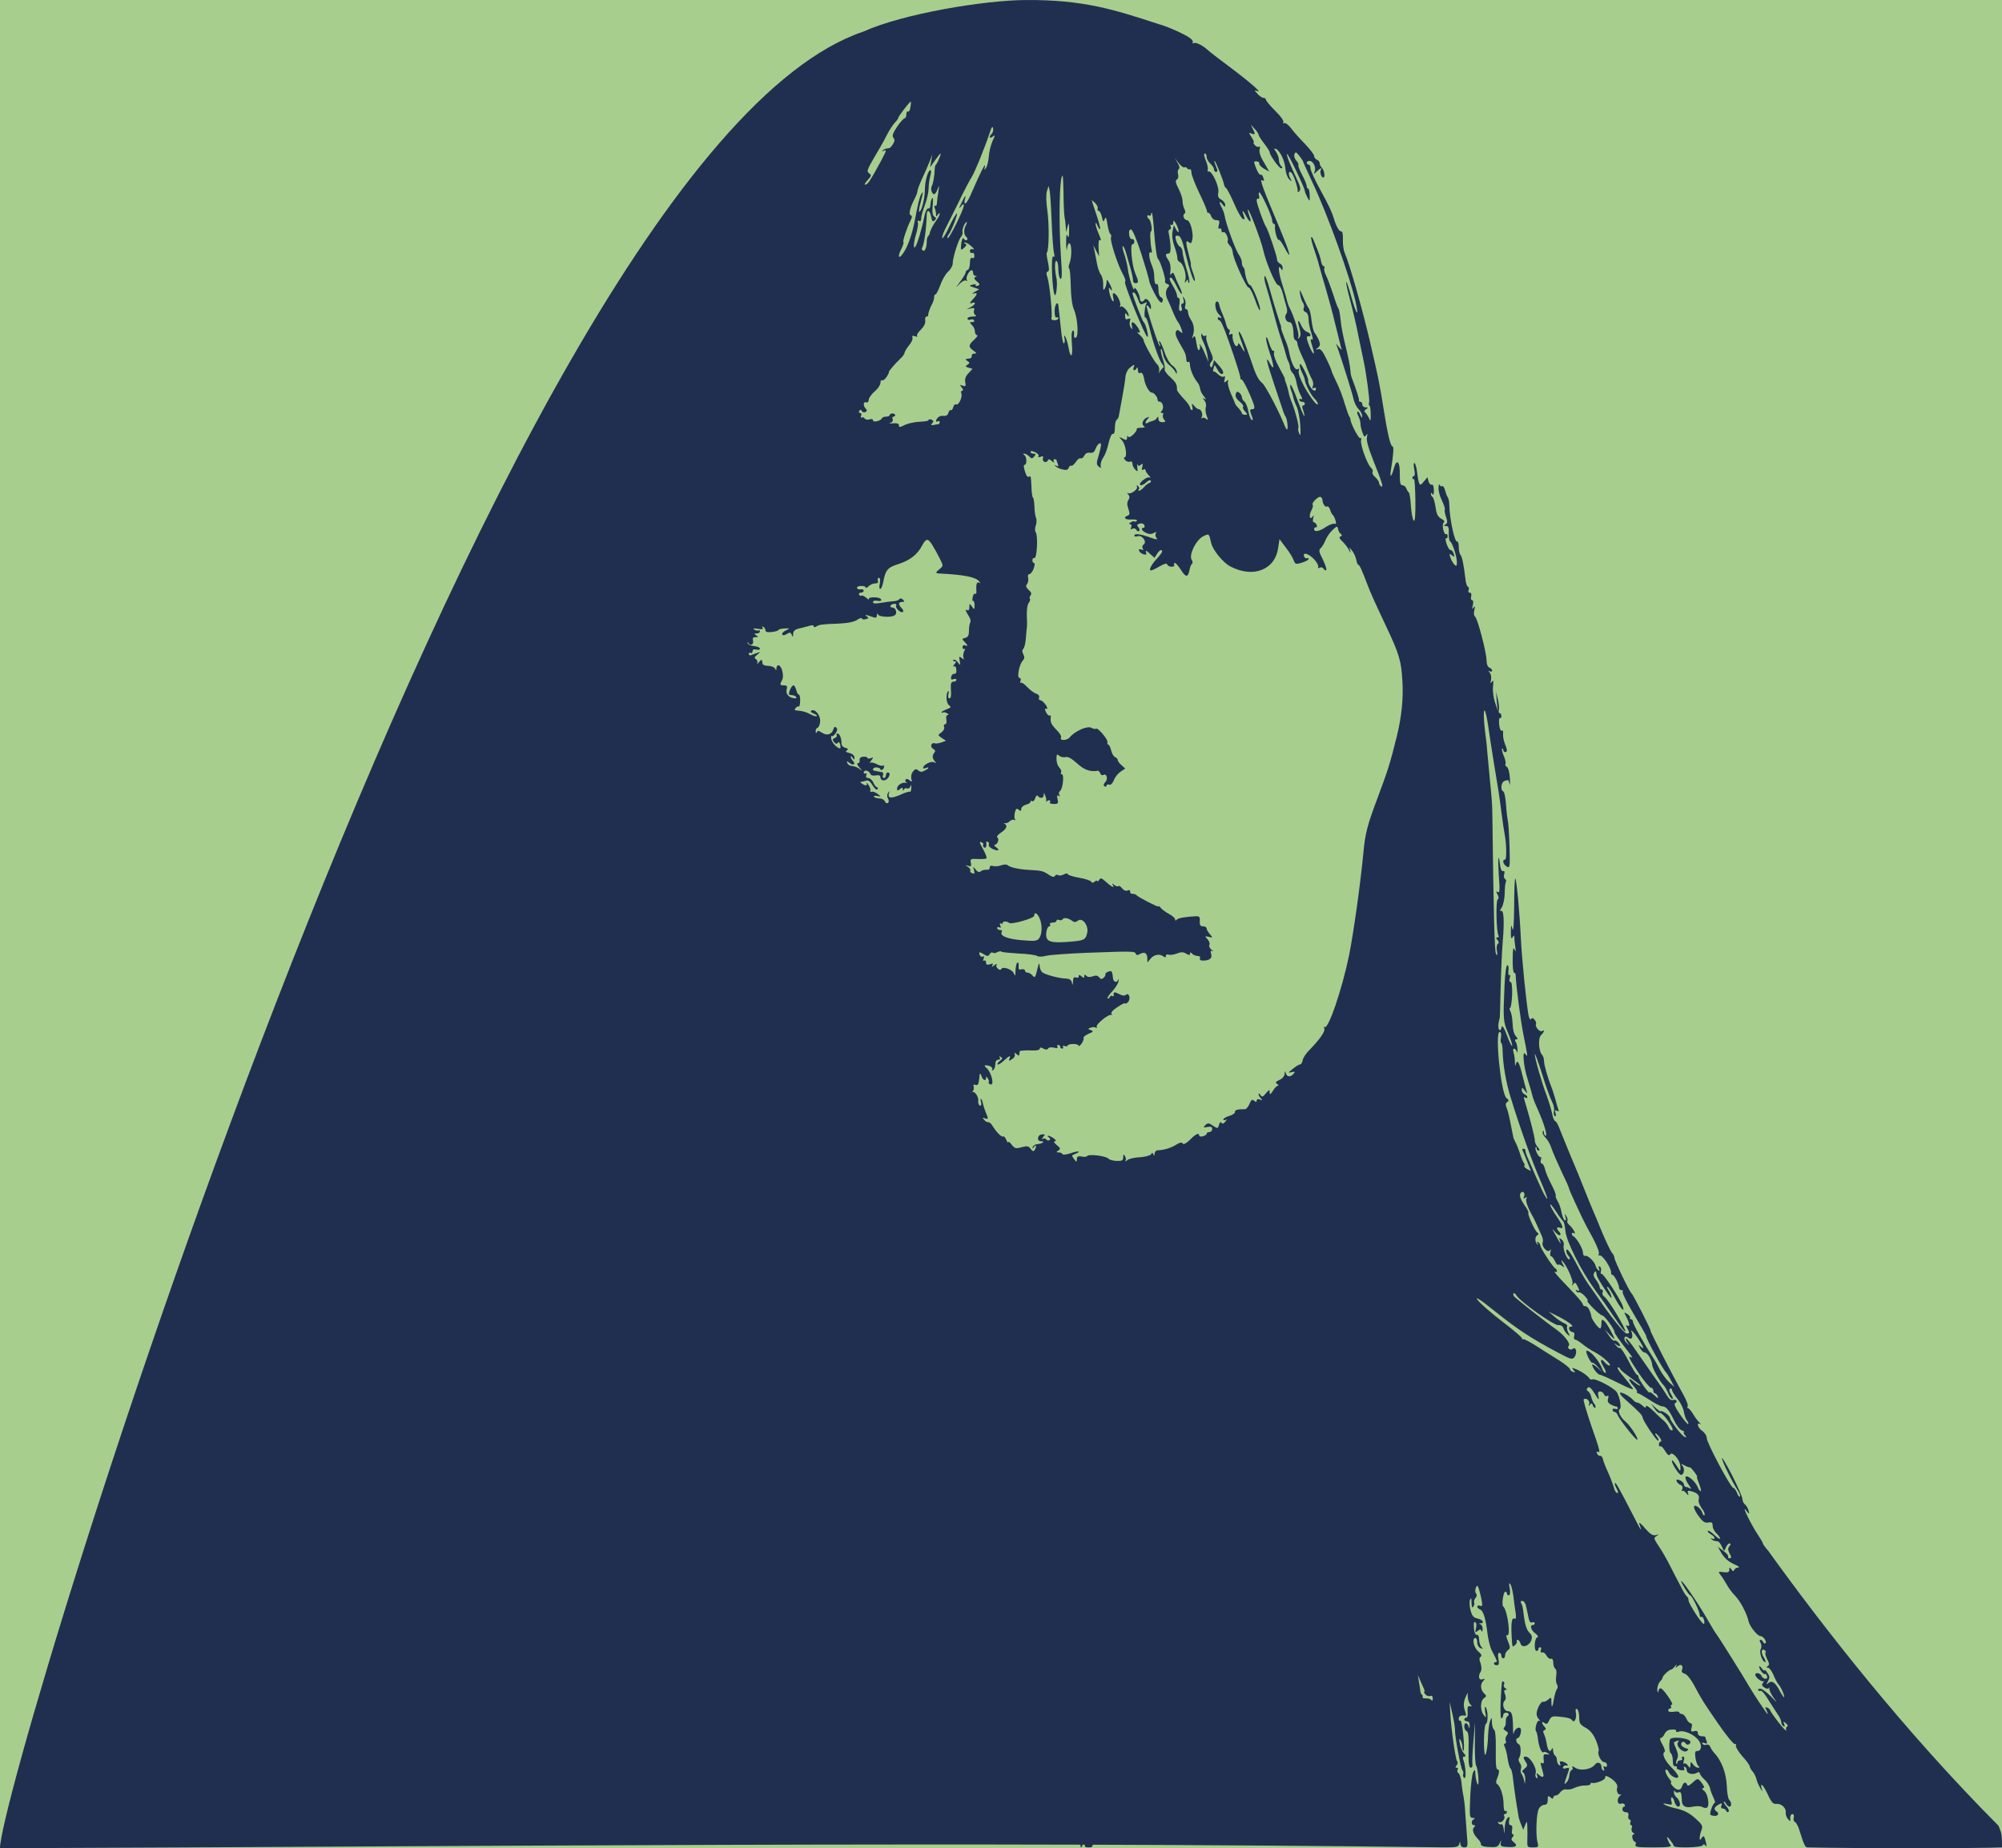
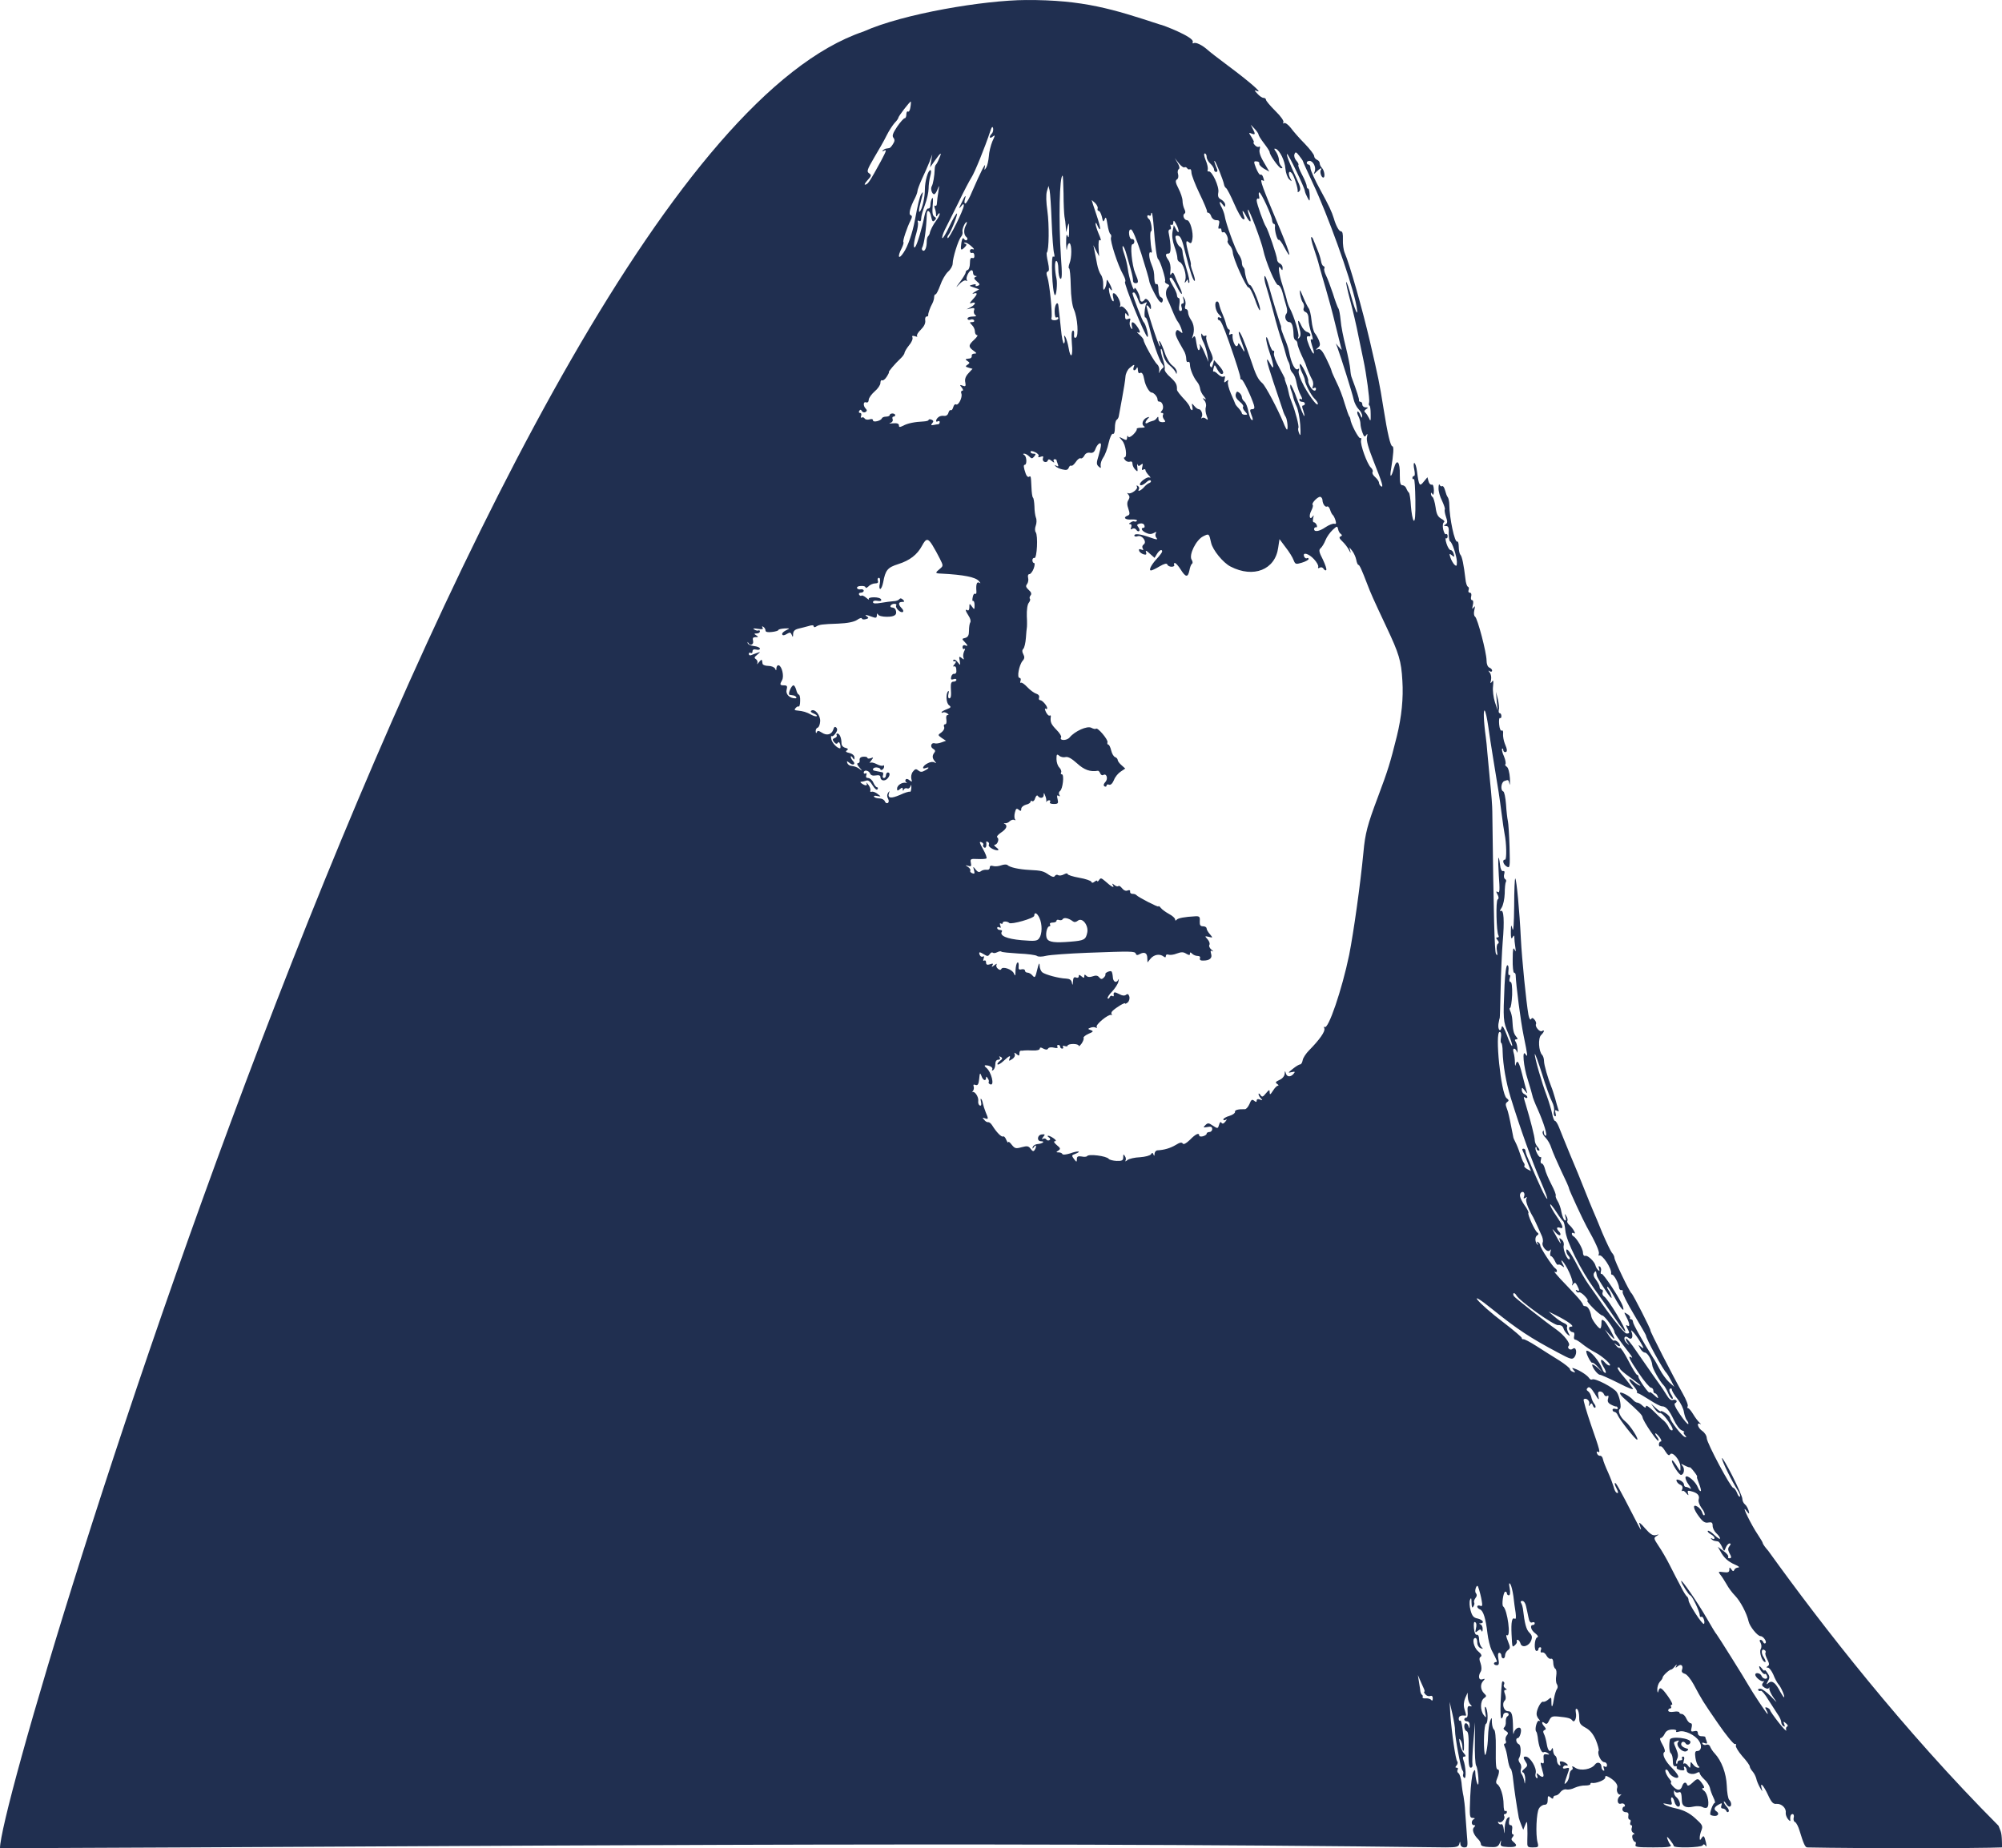
<svg xmlns="http://www.w3.org/2000/svg" version="1.0" width="1080.075pt" height="997.247pt" viewBox="0 0 1080.075 997.247" preserveAspectRatio="xMidYMid" id="svg19">
-   <rect width="100%" height="100%" fill="rgb(168,206,141)" />
  <g transform="matrix(0.1,0,0,-0.1,-4.929,996.796)" fill="rgb(32,47,80)" stroke="none" id="g19">
    <path d="M 49.285,-4.517 C 2648.447,4.81 5254.045,33.184 7850.038,0 c 56,0 68,3 72,18 4,16 5,16 6,0 1,-11 9,-18 21,-18 19,0 20,5 14,68 -3,37 -7,92 -9,122 -1,30 -6,69 -9,85 -4,17 -9,50 -11,75 -3,24 -10,47 -17,51 -6,4 -7,12 -4,18 4,6 2,11 -5,11 -8,0 -9,3 0,13 6,8 7,17 3,21 -9,9 -30,155 -37,251 l -4,70 15,-65 c 8,-36 15,-76 14,-90 0,-36 31,-204 40,-214 5,-5 6,-14 4,-21 -3,-7 0,-16 6,-20 12,-8 8,63 -5,97 -5,12 -2,18 5,18 10,0 9,5 -2,18 -9,9 -19,33 -22,52 -5,26 -4,31 3,20 6,-8 11,-26 11,-39 0,-13 3,-22 6,-19 9,10 -8,168 -17,162 -5,-3 -9,2 -9,10 0,14 12,20 33,17 9,-1 9,-2 -2,35 -6,20 -4,40 4,60 l 13,29 1,-25 c 1,-15 7,-32 14,-39 10,-10 9,-12 -3,-9 -11,2 -14,-5 -12,-29 2,-19 -1,-33 -7,-33 -6,0 -11,-4 -11,-10 0,-5 7,-10 15,-10 9,0 15,-9 14,-22 -1,-17 -2,-19 -6,-5 -2,9 -9,17 -14,17 -14,0 -11,-38 4,-43 9,-3 12,-31 10,-100 -1,-74 2,-97 12,-97 7,0 11,8 9,17 -2,10 0,65 5,123 l 9,105 -1,-110 c -1,-60 2,-116 7,-124 5,-7 10,-36 12,-65 2,-35 0,-45 -6,-31 -5,11 -9,34 -10,50 -1,27 -2,28 -12,11 -6,-11 -13,-70 -16,-133 -4,-106 -4,-113 14,-114 11,0 13,-3 7,-6 -16,-6 -17,-33 -1,-33 9,0 9,-3 0,-12 -12,-12 -2,-40 25,-66 7,-7 13,-19 13,-26 0,-8 16,-13 45,-14 39,-2 47,1 56,20 8,20 9,20 6,3 -4,-18 2,-21 39,-23 46,-2 55,7 29,28 -12,10 -13,16 -4,26 7,8 7,14 2,14 -6,0 -8,11 -5,25 3,16 0,25 -8,25 -8,0 -11,9 -8,25 4,20 3,23 -8,14 -8,-6 -15,-30 -16,-53 -1,-37 -2,-38 -5,-8 -2,18 -8,30 -13,27 -5,-3 -12,0 -16,6 -4,7 -3,9 3,6 14,-9 37,19 28,33 -3,5 -1,10 4,10 6,0 11,5 11,11 0,5 -4,8 -9,5 -5,-4 -9,13 -9,36 0,46 -17,98 -34,109 -7,4 -8,14 -3,25 13,30 16,54 7,54 -11,0 -13,19 -12,122 1,50 -3,89 -9,93 -6,3 -11,21 -12,38 0,30 -1,31 -10,8 -5,-13 -10,-51 -11,-85 -1,-54 -14,-117 -18,-91 -8,46 -3,158 7,162 13,5 11,79 -3,91 -4,4 -4,-9 -1,-28 6,-32 6,-34 -8,-16 -20,26 -19,76 1,91 15,10 15,13 0,27 -19,20 -21,49 -3,67 10,11 9,13 -5,8 -20,-7 -25,17 -9,42 5,8 5,26 -1,44 -8,21 -8,31 1,36 7,5 3,15 -14,29 -25,21 -35,72 -15,72 6,0 10,-11 10,-24 0,-14 8,-27 18,-31 14,-5 15,-4 5,6 -7,7 -13,26 -13,41 0,17 -5,27 -12,25 -8,-1 -14,12 -16,37 -2,25 0,36 7,31 7,-3 8,-18 4,-33 -5,-24 -4,-25 9,-14 13,10 17,10 21,0 3,-7 6,-3 6,9 1,12 -5,24 -11,26 -10,4 -10,6 0,6 23,2 12,19 -16,26 -22,4 -30,14 -38,44 -6,21 -7,46 -3,57 6,14 8,10 8,-16 1,-25 4,-31 10,-20 6,8 7,18 4,22 -2,5 1,15 7,23 9,11 9,19 2,28 -9,10 6,54 13,32 8,-22 16,-55 19,-74 5,-27 3,-32 -9,-27 -8,3 -15,1 -15,-5 0,-5 7,-12 15,-15 18,-7 31,-51 40,-129 4,-33 14,-73 22,-90 32,-61 33,-65 23,-65 -5,0 -10,-4 -10,-8 0,-5 7,-9 15,-9 12,0 14,8 9,34 -4,21 -2,33 5,33 6,0 11,-7 11,-15 0,-8 5,-15 10,-15 6,0 10,7 10,16 0,9 7,22 15,28 14,10 14,15 0,50 -9,21 -11,35 -5,31 23,-14 3,137 -20,155 -10,7 1,80 11,80 5,0 9,-4 9,-10 0,-5 5,-10 10,-10 7,0 9,14 5,38 -5,26 -4,33 4,22 5,-8 12,-37 16,-65 3,-27 8,-67 12,-89 3,-25 2,-36 -5,-32 -15,9 -20,-19 -17,-84 4,-74 3,-72 19,-58 8,7 12,16 9,21 -2,4 0,7 5,7 5,0 12,-9 15,-19 7,-27 46,-16 58,16 7,18 4,28 -10,42 -17,17 -25,46 -35,131 -1,8 -5,21 -9,28 -5,7 -3,12 6,12 8,0 17,-12 20,-28 4,-15 9,-42 13,-60 4,-23 11,-32 20,-28 8,3 14,1 14,-4 0,-6 -4,-10 -10,-10 -18,0 -10,-29 13,-45 15,-12 18,-19 10,-22 -15,-6 -18,-73 -3,-73 6,0 10,5 10,10 0,6 4,10 10,10 5,0 7,-7 3,-15 -3,-10 -1,-15 7,-13 8,2 18,-6 24,-18 6,-11 17,-19 24,-16 7,2 12,-6 12,-22 0,-13 5,-28 11,-32 6,-3 8,-20 5,-38 -3,-17 -2,-38 4,-46 5,-9 5,-19 0,-25 -5,-7 -12,-29 -16,-51 -7,-48 -14,-57 -14,-19 0,26 -1,27 -17,13 -10,-9 -22,-14 -28,-12 -11,4 -35,-41 -35,-66 0,-9 6,-22 13,-29 7,-8 7,-11 1,-8 -12,7 -26,-48 -16,-58 3,-3 6,-15 8,-28 5,-52 20,-91 33,-83 4,3 13,0 21,-5 12,-8 11,-9 -5,-7 -17,3 -19,-2 -17,-26 3,-20 0,-26 -8,-21 -9,5 -10,1 -5,-16 3,-13 9,-32 11,-41 6,-21 -6,-23 -25,-5 -11,10 -13,9 -8,-6 4,-11 3,-16 -4,-12 -5,4 -7,15 -4,25 8,27 -30,90 -54,90 -14,0 -14,-6 1,-30 11,-16 9,-22 -7,-35 -14,-12 -16,-18 -7,-21 6,-3 11,-20 11,-37 -2,-28 -2,-29 -6,-7 -3,14 -9,30 -14,36 -5,6 -7,19 -3,28 3,9 1,23 -6,31 -6,8 -9,18 -6,24 14,21 13,73 0,78 -15,6 -19,33 -5,33 10,0 22,40 15,51 -8,14 -33,-2 -37,-24 -2,-12 -4,-2 -4,23 -1,78 -6,95 -28,95 -22,0 -34,40 -17,57 7,7 7,19 2,34 -7,17 -6,24 3,24 8,0 8,3 -2,9 -7,5 -11,13 -7,19 3,6 3,13 -2,16 -10,6 -10,6 -16,-111 -2,-54 0,-91 5,-87 5,3 9,11 9,18 0,7 7,13 15,13 16,0 20,-13 6,-21 -4,-3 -8,-16 -7,-28 1,-13 -3,-26 -9,-31 -6,-5 -3,-11 8,-18 14,-8 16,-14 6,-25 -6,-7 -9,-21 -5,-29 3,-8 1,-15 -5,-15 -6,0 -6,-6 -1,-17 5,-10 13,-39 16,-65 4,-26 11,-50 16,-53 5,-3 11,-31 14,-63 5,-47 18,-134 30,-202 2,-8 8,-26 14,-40 l 10,-25 10,25 c 10,24 11,24 12,-10 1,-19 1,-52 0,-72 -1,-36 0,-38 30,-38 30,0 32,2 25,28 -11,42 -6,161 8,182 6,11 20,20 29,20 13,0 18,8 18,26 0,22 2,25 15,14 10,-9 15,-9 15,-1 0,6 6,11 13,11 7,0 19,8 26,19 8,10 21,16 31,14 10,-3 31,1 46,9 16,7 41,13 57,12 15,0 27,3 27,7 0,5 3,8 8,7 19,-5 72,15 72,28 0,12 4,12 22,2 31,-18 48,-40 43,-56 -7,-18 6,-43 19,-36 6,3 4,0 -4,-8 -19,-15 -15,-49 5,-42 7,3 16,1 20,-5 3,-6 2,-11 -3,-11 -5,0 -9,-7 -9,-15 0,-8 8,-15 18,-15 12,0 17,-6 14,-20 -2,-11 1,-20 7,-20 5,0 8,-7 4,-15 -3,-8 -1,-15 4,-15 5,0 7,-7 3,-16 -3,-9 0,-20 8,-25 8,-5 9,-9 2,-9 -6,0 -9,-9 -6,-20 3,-11 9,-20 14,-20 5,0 6,-7 3,-15 -5,-13 9,-15 96,-15 80,0 100,3 93,13 -6,6 -13,21 -17,32 -5,16 -2,15 14,-5 11,-14 20,-28 20,-32 0,-13 148,-9 156,3 4,8 9,7 16,-2 5,-9 6,-3 2,16 -9,38 -13,43 -24,25 -8,-13 -10,-12 -10,2 0,9 4,28 10,42 8,22 4,29 -35,64 -30,27 -60,42 -97,51 -29,6 -60,16 -68,22 -11,7 -7,8 14,3 26,-6 29,-5 23,15 -3,11 -2,21 3,21 4,0 11,-11 14,-25 4,-14 13,-25 20,-25 17,0 10,34 -10,51 -8,6 -14,19 -13,28 0,9 3,11 5,4 3,-7 12,-9 20,-6 13,5 16,-1 18,-50 2,-26 23,-36 61,-27 18,4 40,3 49,-2 9,-5 20,-7 25,-3 16,9 5,75 -15,90 -12,9 -14,14 -6,15 9,0 8,7 -5,25 -22,30 -24,30 -53,3 -16,-15 -25,-18 -28,-10 -6,18 -20,14 -27,-8 -8,-25 -27,-25 -50,0 -10,11 -14,20 -10,20 4,0 1,8 -7,18 -19,22 -30,52 -19,52 5,0 11,-6 14,-14 8,-20 44,-39 51,-27 4,5 -11,27 -32,48 -39,38 -58,78 -42,88 5,3 0,21 -11,40 -12,20 -16,35 -10,35 6,0 16,10 22,23 7,15 19,22 39,23 17,1 27,-3 23,-9 -3,-5 3,-6 16,-2 28,9 86,-18 107,-50 18,-27 13,-55 -10,-55 -11,0 -13,-9 -9,-37 3,-21 11,-41 17,-45 7,-5 6,-8 -3,-8 -8,0 -20,8 -27,18 -13,16 -13,16 -14,-3 -1,-19 -2,-19 -14,-3 -7,10 -16,14 -21,10 -4,-4 -4,3 -1,16 5,14 3,22 -4,22 -6,0 -8,-5 -5,-10 3,-6 -1,-10 -9,-10 -9,0 -16,-5 -16,-12 0,-6 -3,-9 -6,-6 -3,4 -1,15 4,25 7,13 6,28 -4,52 -17,41 -17,38 2,45 13,5 14,3 7,-6 -15,-19 27,-61 47,-48 12,8 11,11 -7,16 -13,4 -23,13 -23,20 0,16 16,19 25,4 7,-11 25,-4 25,9 0,21 -107,33 -111,12 -6,-29 -3,-67 5,-73 6,-4 11,-22 11,-40 0,-22 4,-32 13,-30 8,1 11,-2 8,-7 -3,-5 6,-11 20,-14 19,-3 24,-1 20,10 -3,8 -1,11 4,8 6,-3 10,-12 10,-19 0,-18 33,-26 54,-14 10,6 16,5 16,-1 0,-6 11,-21 25,-34 14,-12 27,-33 30,-45 2,-13 11,-36 19,-53 8,-16 11,-29 7,-29 -9,0 -30,-57 -23,-64 3,-3 14,-6 24,-6 19,0 24,15 8,25 -16,10 -12,23 12,36 18,10 20,9 15,-5 -4,-10 -1,-16 7,-16 8,0 16,-6 19,-12 2,-7 8,-10 12,-6 5,5 1,16 -8,26 -10,10 -17,23 -17,28 0,5 5,1 11,-8 5,-10 14,-18 19,-18 13,0 13,23 -1,37 -6,6 -12,40 -13,77 -3,66 -28,133 -65,173 -10,10 -20,26 -24,35 -3,10 -12,15 -21,12 -8,-3 -17,-1 -21,5 -4,7 0,8 11,4 14,-5 16,-3 11,11 -4,10 -7,20 -7,22 0,2 -9,4 -20,4 -12,0 -20,7 -20,16 0,11 -6,15 -20,11 -17,-4 -19,-1 -14,19 4,15 2,24 -5,24 -6,0 -17,11 -23,25 -6,14 -17,25 -25,25 -7,0 -13,4 -13,8 0,5 -13,7 -30,4 -18,-3 -30,0 -30,7 0,6 5,11 11,11 5,0 7,5 4,10 -3,6 -1,10 5,10 6,0 -3,20 -21,45 -35,49 -45,54 -52,28 -3,-12 -5,-8 -6,9 0,15 6,33 14,42 8,8 15,18 15,23 0,9 36,43 47,43 3,0 12,8 20,18 8,10 11,11 7,2 -7,-13 -5,-13 8,-2 18,15 31,2 22,-21 -3,-9 2,-16 15,-20 11,-2 32,-28 48,-57 46,-86 49,-91 131,-210 43,-63 85,-114 91,-112 7,1 10,-2 6,-8 -3,-6 12,-31 34,-57 23,-25 41,-50 41,-56 0,-6 7,-18 15,-27 9,-10 17,-27 20,-38 2,-11 11,-33 20,-49 14,-24 15,-25 9,-4 -10,38 10,17 35,-37 19,-41 28,-49 46,-47 26,2 53,-23 49,-48 -1,-9 4,-24 12,-34 8,-10 14,-13 13,-8 -3,22 2,35 12,35 6,0 9,-9 6,-19 -3,-11 1,-22 7,-24 7,-3 18,-24 25,-48 21,-69 30.002,-88.775 41,-89 279.478,-5.707 926.838,-5.304 1050.999,0.014 -0.574,87.96 -5.596,79.842 -19,116.986 -514.371,516.299 -950.778,1078.33 -1241.999,1483 -17,19 -30,38 -30,42 0,4 -12,24 -26,45 -36,53 -91,166 -65,133 19,-24 20,-24 15,-3 -4,12 -12,28 -20,34 -8,6 -14,20 -14,30 0,10 -25,67 -55,126 -30,59 -55,101 -55,93 0,-16 54,-126 85,-173 10,-15 15,-30 12,-34 -4,-3 -11,6 -16,21 -6,14 -15,26 -20,26 -13,0 -142,241 -143,268 0,13 -11,30 -24,39 -24,16 -34,49 -11,38 6,-4 5,-1 -4,7 -8,7 -24,28 -34,45 -11,18 -23,33 -28,33 -4,0 -5,5 -2,10 4,6 -8,36 -26,68 -54,96 -180,342 -175,342 5,0 -93,193 -102,200 -11,8 -92,177 -92,191 0,7 -6,20 -14,28 -7,9 -30,57 -51,106 -20,50 -43,104 -50,120 -7,17 -28,66 -45,110 -17,44 -53,132 -80,195 -26,63 -53,130 -60,148 -7,17 -16,32 -21,32 -4,0 -11,17 -15,38 -4,20 -17,64 -29,97 -28,73 -65,204 -65,225 1,8 18,-39 39,-105 20,-66 45,-134 54,-151 9,-17 14,-40 11,-51 -3,-12 -1,-24 4,-27 6,-4 8,3 4,16 -4,16 -2,19 8,13 10,-6 12,-4 7,7 -3,9 -11,36 -17,59 -7,24 -16,53 -21,64 -18,45 -39,117 -39,138 0,13 -5,28 -10,33 -19,19 -23,90 -6,107 18,18 21,31 5,22 -12,-8 -40,25 -32,38 2,4 -1,15 -8,23 -9,11 -14,12 -19,3 -4,-6 -10,3 -14,23 -12,69 -35,297 -41,413 -7,147 -23,316 -30,323 -3,3 -6,-64 -6,-149 -1,-93 -4,-142 -9,-124 -7,27 -8,26 -9,-15 0,-32 2,-41 9,-30 8,13 10,13 10,-1 0,-9 2,-32 5,-50 4,-26 3,-30 -4,-14 -7,15 -10,1 -10,-52 -1,-40 3,-73 7,-73 5,0 9,-6 9,-12 2,-57 27,-251 43,-328 22,-108 24,-121 10,-100 -19,29 -11,-66 12,-136 12,-38 23,-77 25,-86 1,-9 14,-43 29,-75 34,-77 54,-143 43,-143 -5,0 -9,8 -10,18 0,11 -2,13 -6,4 -3,-8 4,-22 15,-32 11,-11 26,-36 32,-57 7,-21 31,-76 53,-123 23,-47 42,-89 42,-95 1,-9 77,-173 95,-205 49,-87 70,-135 66,-147 -3,-8 -2,-12 2,-9 15,9 69,-72 64,-97 -1,-4 2,-7 6,-7 10,0 36,-49 37,-70 1,-8 6,-14 13,-13 6,2 9,-3 6,-10 -2,-7 25,-61 61,-121 36,-60 65,-111 65,-113 0,-18 94,-189 111,-203 3,-3 14,-21 24,-40 l 18,-35 -28,25 c -15,14 -38,45 -51,70 -13,25 -28,52 -34,60 -58,91 -110,184 -110,196 0,8 -5,14 -11,14 -5,0 -8,4 -5,8 2,4 -4,14 -15,20 -19,12 -19,12 -4,-17 18,-35 20,-55 4,-45 -8,5 -8,1 0,-14 14,-27 14,-29 -4,-29 -12,0 -90,97 -157,197 -10,14 -31,44 -48,68 -17,24 -43,69 -59,100 -37,72 -60,103 -61,82 0,-9 5,-21 12,-28 6,-6 9,-14 6,-18 -11,-10 -37,52 -32,73 3,11 -1,25 -11,33 -13,11 -15,10 -9,-6 10,-27 1,-16 -24,31 -21,37 -21,38 -2,16 11,-13 23,-21 27,-17 4,3 1,12 -5,18 -17,17 -15,28 3,22 22,-9 18,8 -9,49 -32,46 -48,77 -41,77 2,0 17,-19 32,-42 15,-24 32,-46 36,-49 5,-4 10,-26 12,-50 4,-56 84,-216 159,-319 30,-41 79,-110 107,-152 29,-43 54,-76 57,-74 8,9 -93,177 -114,189 -7,4 -11,14 -8,22 4,8 1,15 -5,15 -6,0 -11,6 -11,14 0,7 -9,24 -19,38 -13,16 -17,29 -10,39 5,8 9,10 10,4 1,-5 3,-14 4,-20 0,-5 20,-39 44,-75 23,-36 39,-54 35,-40 -3,14 -11,31 -17,38 -5,7 -8,15 -5,17 3,3 19,-22 37,-54 34,-64 59,-91 46,-51 -12,37 -106,180 -115,175 -4,-3 -6,3 -3,14 3,10 0,22 -6,25 -7,5 -8,1 -4,-11 4,-13 3,-15 -5,-8 -6,6 -12,16 -14,24 -5,22 -42,57 -55,53 -8,-2 -13,5 -13,18 0,21 -36,81 -52,88 -4,2 -8,8 -8,13 0,6 5,7 11,3 16,-9 -6,29 -25,45 -9,8 -13,17 -10,22 3,5 0,17 -6,26 -9,15 -10,14 -4,-6 4,-15 3,-21 -5,-17 -5,4 -13,23 -17,44 -3,20 -13,48 -21,60 -8,13 -12,26 -10,29 3,3 -7,30 -23,60 -16,31 -32,68 -35,84 -4,16 -11,29 -17,29 -6,0 -8,9 -5,20 3,11 2,18 -2,15 -9,-5 -34,45 -26,53 3,3 5,0 5,-6 0,-7 5,-12 12,-12 6,0 4,7 -5,18 -10,10 -17,27 -17,38 0,17 -23,108 -49,194 -13,43 -13,43 -1,35 6,-3 10,-2 10,3 0,6 -7,12 -15,16 -8,3 -15,13 -15,23 0,15 2,15 16,-3 15,-19 16,-19 9,1 -3,11 -14,50 -23,87 -17,68 -27,83 -35,51 -2,-10 -4,-4 -4,12 0,17 -3,40 -7,53 -4,13 -3,22 3,22 5,0 12,-8 15,-17 2,-10 4,-4 3,12 -1,17 -5,36 -10,42 -6,9 -5,13 3,13 10,0 9,4 -1,16 -13,16 -17,33 -20,89 -1,17 -6,38 -11,48 -5,9 -5,17 -1,17 4,0 9,31 11,70 1,45 -2,70 -9,70 -6,0 -8,9 -4,21 4,12 3,19 -2,16 -5,-3 -7,7 -5,24 2,16 0,29 -6,29 -6,0 -12,-46 -15,-107 -8,-186 -8,-195 20,-261 14,-34 24,-65 21,-67 -3,-3 -16,23 -28,57 -14,37 -25,56 -28,46 -6,-32 -22,-19 -18,15 3,17 6,32 7,32 1,0 3,72 5,160 2,88 7,201 11,250 10,114 6,178 -10,168 -7,-4 -5,4 4,17 9,14 16,48 17,77 0,29 3,57 6,62 4,5 2,13 -4,16 -6,4 -8,15 -5,26 4,13 2,19 -6,17 -7,-2 -14,11 -16,32 -9,73 -13,40 -7,-55 6,-78 5,-97 -5,-90 -10,6 -11,3 -2,-13 7,-13 8,-23 1,-27 -11,-7 -7,-175 4,-194 4,-6 2,-11 -5,-11 -9,0 -9,-3 0,-14 8,-9 9,-16 2,-20 -6,-4 -8,-21 -5,-39 4,-24 3,-28 -5,-16 -8,13 -13,198 -20,769 0,25 -5,97 -12,160 -6,63 -13,135 -15,160 -2,25 -5,61 -8,80 -12,86 -14,152 -6,144 5,-5 13,-43 19,-84 6,-41 17,-118 26,-170 30,-180 35,-215 46,-300 6,-47 13,-96 16,-110 11,-52 12,-140 3,-140 -17,0 -11,-25 8,-37 18,-11 19,-6 16,105 -2,65 -6,128 -9,140 -3,13 -8,54 -10,90 -3,37 -9,68 -15,70 -16,6 -12,49 6,56 22,8 22,8 28,-16 2,-13 3,1 2,31 -2,31 -9,57 -17,62 -7,4 -11,11 -7,14 3,4 0,23 -8,42 -9,19 -13,38 -10,41 3,3 6,0 6,-6 0,-7 5,-12 10,-12 13,0 13,12 -2,47 -6,15 -10,39 -9,52 2,13 -2,21 -7,17 -6,-3 -12,11 -14,33 -2,22 0,37 4,35 5,-3 8,2 8,10 0,9 -4,16 -9,16 -5,0 -7,8 -5,18 3,9 0,35 -5,57 l -10,40 4,-50 5,-50 -15,45 c -8,25 -13,63 -10,85 3,30 2,36 -6,25 -8,-12 -10,-10 -5,9 3,14 0,32 -7,40 -9,12 -9,13 1,7 6,-4 12,-2 12,4 0,6 -7,13 -15,16 -9,4 -15,19 -15,38 0,43 -49,229 -62,237 -6,4 -8,19 -4,35 5,22 4,25 -4,14 -8,-11 -9,-9 -4,13 4,16 2,27 -4,27 -6,0 -8,9 -5,20 3,12 0,20 -7,20 -7,0 -10,6 -7,14 3,8 2,16 -3,18 -6,2 -12,21 -14,43 -9,76 -18,120 -27,130 -5,5 -9,24 -9,43 0,18 -4,31 -8,28 -14,-8 -42,126 -43,199 0,16 -4,34 -8,40 -5,5 -11,23 -15,38 -4,15 -11,25 -15,22 -5,-3 -12,1 -14,7 -3,7 -6,-1 -6,-17 -1,-17 8,-48 19,-69 10,-22 17,-42 15,-46 -3,-4 0,-22 6,-40 9,-26 9,-34 -2,-41 -11,-7 -11,-9 2,-9 13,0 17,-9 15,-40 0,-22 3,-41 7,-43 11,-3 36,-78 37,-110 0,-24 -2,-26 -14,-15 -7,8 -17,25 -21,38 -7,22 -6,23 8,12 13,-11 15,-10 10,7 -3,12 -10,21 -17,21 -6,0 -16,16 -22,35 -6,19 -7,32 -2,29 4,-3 8,2 8,11 0,9 -4,14 -9,11 -5,-3 -11,9 -15,26 -4,18 -2,34 4,38 6,4 0,12 -14,19 -19,11 -26,25 -31,62 -4,27 -11,51 -16,55 -5,3 -9,11 -9,17 0,9 3,8 8,-1 5,-8 8,0 8,21 -1,21 -5,33 -12,30 -6,-2 -14,6 -17,18 l -6,22 -20,-24 c -22,-28 -26,-23 -36,54 -3,26 -10,47 -15,47 -4,0 -4,-16 0,-35 4,-20 4,-35 -1,-35 -5,0 -9,-5 -9,-11 0,-5 3,-8 8,-6 4,3 7,-49 8,-114 1,-81 -2,-117 -9,-110 -6,6 -12,41 -15,78 -2,37 -7,70 -11,73 -4,3 -10,13 -14,23 -3,9 -13,17 -21,17 -11,0 -14,13 -14,55 2,72 -16,93 -32,36 -14,-51 -24,-54 -15,-3 13,80 16,122 7,122 -10,0 -26,66 -48,205 -23,144 -27,161 -73,360 -40,172 -110,419 -136,478 -7,16 -11,48 -10,73 1,30 -2,44 -11,44 -10,0 -27,31 -38,70 -11,36 -27,70 -72,152 -30,54 -54,108 -54,118 0,11 -4,20 -10,20 -5,0 -10,5 -10,10 0,6 7,10 15,10 19,0 37,-34 28,-57 -7,-17 -6,-17 11,0 19,18 31,23 22,8 -7,-11 3,-41 13,-41 12,0 6,39 -7,52 -7,7 -12,18 -12,25 0,8 -7,16 -15,19 -8,4 -15,12 -15,20 0,8 -23,38 -51,67 -28,28 -62,67 -75,85 -14,18 -30,29 -36,26 -7,-4 -8,-2 -4,4 4,7 -14,33 -43,61 -28,28 -51,55 -51,61 0,5 -6,10 -13,10 -8,0 -22,10 -33,22 -19,21 -19,21 1,14 26,-10 -45,52 -159,137 -50,37 -100,76 -111,86 -29,26 -64,43 -75,36 -5,-3 -7,0 -5,7 10.093,25.232 -165.869,93.473 -178,94 -250.526,82.254 -412.372,133.593 -722.772,131.918 -221.991,-1.198 -658.463,-72.456 -875.924,-170.104 C 2700.201,9118.812 49.243,364.711 49.285,-4.517 Z M 4961.038,9390 c -2,-16 -8,-27 -13,-24 -5,3 -9,-4 -9,-15 0,-12 -4,-21 -9,-21 -5,0 -24,-21 -41,-46 -23,-35 -28,-49 -20,-59 8,-10 8,-19 -2,-34 -7,-12 -16,-22 -20,-22 -5,-1 -12,-2 -17,-3 -5,0 -13,-5 -18,-10 -5,-5 -3,-6 5,-2 18,10 15,2 -15,-55 -60,-110 -69,-123 -83,-127 -9,-3 -5,6 10,23 22,24 23,28 9,38 -14,9 -11,19 27,84 24,40 55,94 68,121 13,26 33,56 43,67 11,11 20,24 20,28 1,9 61,87 67,87 1,0 1,-13 -2,-30 z m 439,-143 c -17,-17 -13,-31 5,-16 14,11 14,8 -2,-26 -9,-22 -18,-59 -19,-81 -2,-23 -8,-50 -14,-60 -11,-17 -11,-16 -7,6 6,28 -24,-32 -68,-133 -15,-37 -32,-67 -38,-67 -5,0 -6,10 -2,23 9,30 0,20 -20,-23 -14,-29 -14,-31 -1,-16 11,15 15,16 15,5 0,-22 -80,-183 -87,-176 -3,4 -1,12 5,19 15,18 54,120 44,114 -5,-3 -24,-35 -41,-72 -17,-37 -34,-64 -37,-61 -3,3 3,23 13,44 11,21 44,88 74,148 29,61 61,121 70,135 17,25 74,166 100,245 9,28 14,34 17,21 2,-10 -1,-23 -7,-29 z m 1439,-5 c 0,-5 13,-26 30,-48 16,-21 30,-42 30,-47 0,-16 51,-87 62,-87 9,0 9,3 0,12 -7,7 -12,21 -12,33 0,11 -7,30 -15,43 -12,16 -13,20 -2,17 22,-9 49,-64 52,-107 2,-23 11,-48 20,-57 16,-15 17,-14 5,7 -12,25 -6,43 9,26 12,-12 36,-87 32,-99 -1,-5 3,-5 9,1 9,9 6,25 -13,65 -38,81 -58,132 -53,136 5,5 96,-184 96,-200 1,-7 7,-22 14,-35 12,-23 13,-22 12,12 -1,20 -4,36 -8,36 -5,0 -8,6 -8,14 0,7 -11,35 -25,61 -14,26 -23,50 -20,53 3,3 -2,13 -11,23 -9,10 -14,26 -10,35 5,14 9,13 26,-9 11,-14 20,-27 20,-30 0,-3 25,-57 54,-120 78,-165 200,-503 230,-639 19,-88 4,-69 -23,27 -13,47 -25,84 -28,81 -2,-2 7,-46 21,-97 14,-52 35,-141 46,-199 12,-58 24,-114 26,-125 16,-74 34,-212 31,-227 -3,-10 -2,-18 1,-18 4,0 7,-21 7,-46 1,-39 -1,-42 -9,-22 -6,12 -15,26 -21,31 -6,4 -5,10 5,17 13,8 12,10 -2,10 -10,0 -18,7 -18,15 0,8 -4,15 -10,15 -5,0 -9,3 -8,8 2,6 -12,50 -39,122 -4,8 -7,29 -8,45 -1,17 -12,71 -24,120 -13,50 -26,115 -28,145 -3,30 -8,60 -13,65 -4,6 -17,41 -29,80 -13,38 -29,82 -37,97 -8,16 -12,33 -9,37 3,5 1,11 -4,13 -6,1 -12,14 -14,28 -2,14 -11,41 -19,60 -8,19 -18,44 -22,54 -3,10 -9,17 -12,14 -2,-3 4,-30 14,-59 10,-30 24,-72 29,-94 6,-22 22,-78 36,-125 14,-47 37,-132 51,-191 14,-58 28,-114 31,-125 6,-18 6,-18 -11,1 l -17,20 8,-20 c 22,-61 83,-255 88,-282 4,-18 16,-42 27,-53 11,-11 20,-28 19,-37 0,-13 -3,-11 -10,6 -5,13 -12,21 -15,18 -3,-3 -1,-14 5,-25 6,-12 11,-30 11,-41 0,-11 5,-32 11,-48 8,-22 12,-25 20,-13 7,11 8,8 4,-11 -4,-17 7,-57 34,-125 49,-123 57,-149 42,-140 -6,4 -11,13 -11,19 0,7 -9,20 -20,30 -12,10 -18,22 -15,27 4,6 0,17 -9,25 -21,21 -58,125 -53,147 3,10 1,15 -4,12 -8,-5 -52,78 -53,101 -1,6 -3,12 -6,15 -3,3 -14,34 -25,70 -10,36 -30,88 -44,115 -13,28 -26,55 -27,62 -1,7 -14,37 -29,67 -20,41 -31,53 -43,50 -15,-5 -16,-4 -1,8 12,10 13,18 5,39 -6,14 -16,32 -23,40 -6,8 -14,38 -17,68 -3,30 -10,59 -15,65 -5,6 -19,34 -30,61 -18,43 -20,46 -17,17 3,-18 9,-39 15,-46 6,-8 9,-21 5,-30 -4,-10 0,-18 10,-22 10,-4 16,-18 16,-39 0,-18 7,-51 15,-74 8,-25 10,-39 4,-35 -7,4 -9,0 -6,-12 3,-11 8,-29 12,-41 11,-39 -4,-25 -22,20 -16,40 -17,55 0,50 4,-2 7,2 7,8 0,6 -8,13 -18,16 -10,2 -24,18 -31,34 -18,40 -23,32 -10,-15 8,-28 7,-41 -1,-50 -8,-8 -10,-7 -5,5 6,15 -24,112 -46,153 -6,10 -12,28 -15,39 -2,12 -13,50 -24,84 -22,67 -27,120 -10,93 8,-13 10,-12 10,3 0,10 -7,20 -15,23 -8,4 -15,13 -15,22 0,18 -49,162 -60,177 -11,15 -50,124 -50,141 0,8 4,13 9,10 5,-4 7,3 4,14 -3,11 -2,20 1,20 10,0 67,-124 69,-149 1,-12 5,-21 10,-21 4,0 7,-6 6,-12 -4,-20 12,-79 20,-74 4,3 17,-15 30,-40 43,-80 33,-38 -19,88 -100,238 -117,283 -99,273 11,-7 11,-3 3,19 -3,9 -9,14 -14,11 -4,-2 -14,13 -23,35 -14,36 -14,39 3,37 10,0 16,-6 14,-12 -2,-5 9,-17 25,-27 l 29,-16 -29,50 c -20,33 -27,57 -23,70 4,13 2,18 -4,14 -5,-3 -15,1 -22,9 -7,8 -10,15 -6,15 4,0 -2,12 -11,27 -17,26 -17,27 0,20 20,-8 21,-3 6,26 l -11,22 21,-22 c 11,-12 21,-26 21,-31 z m -1723,-129 c -6,-16 -14,-30 -17,-33 -4,-3 -7,-14 -7,-25 -1,-36 -9,-81 -16,-92 -8,-13 1,-43 13,-43 5,0 13,12 19,28 9,23 9,22 4,-13 -4,-22 -7,-50 -8,-62 0,-11 -4,-19 -9,-15 -5,3 -6,-2 -3,-12 4,-10 7,-25 7,-34 0,-15 2,-15 10,-2 5,8 10,10 10,4 0,-6 -8,-22 -18,-35 -17,-22 -34,-55 -36,-71 -1,-3 -4,-10 -8,-14 -5,-4 -8,-17 -8,-30 0,-31 -10,-55 -21,-48 -5,3 -7,10 -4,15 11,17 23,105 25,177 0,33 17,27 24,-10 5,-25 9,-29 19,-19 9,9 9,14 -2,20 -10,7 -12,23 -9,61 3,30 2,46 -3,38 -5,-7 -9,-23 -9,-35 0,-13 -5,-22 -12,-20 -7,1 -16,-17 -21,-43 -11,-59 -39,-153 -49,-164 -12,-15 -9,24 6,74 7,25 11,51 8,59 -3,8 0,11 7,7 7,-5 11,1 11,13 0,12 9,44 20,73 11,29 20,69 20,88 0,19 4,50 9,68 5,17 6,32 1,32 -13,0 -30,-59 -30,-104 0,-46 -16,-113 -29,-121 -5,-3 -3,19 5,47 16,63 17,68 4,48 -8,-13 -18,-54 -34,-140 -13,-70 -38,-142 -61,-175 -27,-41 -35,-24 -10,24 8,16 12,31 9,33 -5,5 20,80 39,117 9,18 9,25 0,28 -12,4 -3,42 24,93 7,14 13,31 13,37 0,7 11,36 24,65 14,29 32,71 41,93 l 15,40 -6,-35 -6,-35 27,38 c 31,44 39,48 22,10 z m 1443,9 c 0,-11 9,-27 20,-37 11,-10 20,-24 20,-32 0,-7 5,-13 11,-13 6,0 9,6 6,13 -15,37 -19,51 -13,46 7,-7 46,-104 50,-127 1,-8 7,-17 12,-20 5,-4 25,-42 43,-84 18,-42 39,-79 47,-82 10,-4 11,0 4,19 -13,35 -4,31 15,-6 20,-37 30,-33 15,6 -6,15 -9,30 -7,32 6,5 73,-173 82,-217 14,-66 67,-190 80,-190 8,0 19,-18 25,-42 6,-24 15,-56 20,-72 6,-19 6,-34 0,-41 -13,-16 -2,-45 16,-45 14,0 22,-24 23,-70 0,-14 5,-26 11,-28 5,-2 10,-10 10,-18 0,-8 10,-36 22,-62 12,-26 23,-49 23,-52 4,-15 26,-67 35,-82 5,-10 7,-25 3,-34 -4,-12 -3,-15 5,-10 7,4 12,2 12,-3 0,-19 -19,-12 -32,12 -7,12 -11,25 -10,29 4,14 -40,103 -45,91 -3,-7 3,-27 11,-44 9,-18 16,-36 16,-42 0,-17 33,-82 52,-100 10,-10 18,-22 18,-27 0,-20 -38,29 -74,93 -22,42 -33,73 -29,84 3,10 3,15 -2,11 -16,-15 -38,25 -51,95 -3,16 -14,49 -25,73 -10,25 -18,48 -17,52 1,4 -1,14 -5,22 -9,26 -36,112 -59,195 -12,44 -24,72 -26,62 -2,-10 2,-32 8,-50 6,-18 24,-81 40,-142 15,-60 36,-130 45,-155 9,-25 18,-56 21,-69 3,-13 9,-32 14,-42 6,-10 10,-25 10,-34 0,-9 7,-23 15,-31 8,-8 17,-31 20,-52 4,-20 13,-50 22,-66 9,-16 11,-26 4,-22 -6,4 -11,2 -11,-3 0,-6 7,-11 15,-11 8,0 15,-4 15,-10 0,-5 -4,-10 -10,-10 -6,0 -6,-9 1,-26 5,-15 8,-29 6,-31 -3,-2 -19,38 -38,89 -18,50 -35,86 -37,80 -2,-7 -1,-20 4,-30 4,-9 9,-26 11,-36 2,-11 10,-33 18,-50 8,-16 17,-61 20,-100 3,-52 2,-65 -5,-48 -6,13 -8,27 -5,31 5,9 -17,92 -35,136 -7,17 -15,40 -17,53 -2,12 -8,35 -14,50 -6,15 -9,27 -7,27 1,0 -12,26 -30,59 -19,33 -31,67 -29,77 3,11 1,17 -3,14 -5,-3 -15,16 -23,42 -8,27 -15,39 -16,27 -1,-11 8,-47 19,-79 24,-69 26,-102 4,-62 -29,54 -23,21 17,-99 22,-65 44,-131 49,-146 4,-15 12,-33 17,-40 8,-14 14,-68 6,-68 -2,0 -11,17 -19,38 -31,74 -96,197 -113,212 -24,21 -35,42 -64,130 -33,97 -57,153 -63,147 -3,-2 4,-28 15,-56 21,-56 20,-66 -3,-23 -8,15 -15,21 -16,15 0,-7 -4,-13 -9,-13 -10,0 -24,38 -21,59 1,8 -3,10 -11,5 -9,-5 -10,-2 -6,9 3,10 3,17 -2,17 -5,0 -12,12 -16,28 -3,15 -13,41 -20,57 -8,17 -15,39 -17,49 -2,11 -7,19 -13,17 -15,-3 -8,-49 9,-67 18,-17 21,-28 6,-19 -5,3 -10,1 -10,-4 0,-6 3,-11 8,-11 8,0 22,-30 52,-115 37,-105 64,-190 62,-197 -1,-5 2,-8 7,-8 8,0 52,-92 66,-137 5,-17 2,-23 -9,-23 -13,0 -14,-5 -6,-26 12,-31 12,-37 1,-30 -5,4 -12,24 -16,45 -4,22 -13,45 -21,52 -8,6 -14,17 -14,24 0,7 -6,18 -14,24 -11,9 -15,7 -19,-8 -3,-13 4,-26 21,-40 14,-11 23,-24 19,-27 -4,-4 0,-16 10,-26 15,-17 15,-18 0,-18 -10,0 -17,4 -17,8 0,5 -8,17 -18,28 -10,10 -18,21 -18,24 -1,3 -11,27 -23,54 -12,28 -19,56 -16,64 4,12 3,12 -9,3 -12,-10 -13,-8 -9,10 4,15 2,20 -5,15 -6,-4 -20,2 -31,13 -11,11 -22,17 -24,14 -3,-3 -3,5 0,17 6,23 6,22 20,-4 7,-14 18,-26 23,-26 17,0 11,18 -15,47 l -25,28 -6,-23 c -5,-17 -9,-20 -14,-11 -5,7 -2,18 6,26 11,12 10,22 -10,66 -12,29 -21,58 -18,66 3,8 0,11 -6,7 -6,-3 -13,0 -15,6 -4,9 -6,8 -6,-2 -1,-8 5,-27 13,-41 7,-14 16,-43 20,-65 l 6,-39 -18,42 c -9,23 -21,45 -26,50 -5,4 -7,3 -3,-2 3,-6 2,-17 -2,-24 -6,-8 -11,4 -16,35 -5,36 -9,44 -17,33 -7,-10 -8,-9 -3,6 11,29 7,64 -10,88 -8,12 -15,29 -15,39 0,10 -5,18 -11,18 -6,0 -8,9 -4,20 3,11 1,28 -5,37 -10,16 -10,15 -5,-4 4,-14 2,-23 -5,-23 -7,0 -9,-8 -5,-20 4,-12 2,-20 -6,-20 -8,0 -10,11 -6,35 3,19 2,35 -4,35 -5,0 -9,7 -9,15 0,8 -9,29 -20,47 -21,36 -25,48 -12,48 4,0 18,-21 30,-46 13,-26 25,-44 28,-42 2,3 -2,18 -10,34 -8,16 -20,42 -26,59 -9,23 -13,26 -20,15 -7,-10 -8,-4 -5,19 2,20 -2,43 -11,55 -18,26 -18,36 1,36 14,0 14,42 0,113 -2,9 1,17 7,17 6,0 7,7 4,16 -3,8 -2,12 4,9 6,-3 10,2 10,12 1,14 4,13 15,-7 8,-14 14,-32 14,-40 0,-9 -5,-5 -13,9 l -13,24 -7,-35 c -4,-22 0,-50 10,-79 9,-24 16,-52 16,-62 -1,-10 5,-20 13,-23 19,-8 38,-68 30,-96 -5,-18 -4,-20 4,-8 9,12 11,13 11,1 0,-8 3,-12 6,-8 4,3 -3,37 -15,76 -11,38 -21,78 -21,90 0,11 -6,24 -14,28 -8,4 -17,20 -21,35 -6,22 -4,26 11,24 14,-2 23,-24 40,-96 23,-93 43,-154 50,-147 3,2 -2,23 -10,45 -9,23 -13,42 -11,42 2,0 -3,24 -11,53 -18,68 -18,83 0,68 11,-9 15,-6 19,16 7,35 -12,103 -29,103 -15,0 -26,27 -14,35 7,4 6,13 0,25 -5,10 -10,30 -10,44 0,14 -10,44 -22,67 -16,31 -18,43 -8,49 7,4 9,16 6,28 -4,11 -2,23 3,27 7,4 5,16 -5,33 l -16,27 22,-28 c 12,-15 26,-25 30,-22 5,3 11,1 15,-5 4,-6 10,-8 14,-5 5,2 9,-5 9,-18 0,-12 19,-62 43,-112 24,-49 42,-93 41,-97 -1,-5 2,-8 7,-8 5,0 13,-9 16,-20 4,-11 15,-20 27,-20 17,0 19,-4 14,-26 -5,-17 -3,-23 4,-19 5,3 10,-1 10,-10 0,-9 5,-13 10,-10 11,7 31,-35 23,-48 -2,-4 3,-14 11,-23 9,-8 16,-25 17,-37 0,-31 73,-192 85,-190 6,1 21,-27 34,-63 12,-36 25,-63 27,-60 10,9 -41,136 -53,136 -11,0 -26,45 -29,82 0,3 -3,10 -7,14 -5,4 -8,16 -8,27 0,10 -8,31 -19,45 -17,26 -68,165 -74,207 -2,11 -9,30 -15,42 -17,30 -14,42 3,19 13,-17 15,-17 15,-3 0,9 -9,21 -21,28 -16,8 -20,17 -16,39 6,30 -34,117 -52,113 -6,-2 -8,3 -5,10 2,7 -2,30 -11,50 -9,22 -11,37 -5,37 5,0 10,-8 10,-18 z m -772,-199 c 0,-54 3,-109 5,-123 3,-14 6,-38 7,-55 l 2,-30 8,30 c 7,26 8,23 8,-20 0,-36 -2,-45 -8,-30 -6,14 -8,2 -8,-40 1,-33 3,-45 5,-27 2,18 9,30 14,27 12,-8 12,-77 -1,-109 -5,-14 -6,-26 -2,-26 4,0 8,-43 9,-95 1,-58 8,-107 17,-127 20,-44 27,-146 10,-152 -8,-3 -11,4 -9,19 1,14 -2,22 -8,18 -6,-3 -7,-31 -4,-69 7,-71 -7,-88 -18,-21 -4,23 -12,49 -17,57 -7,11 -8,10 -5,-7 3,-13 2,-25 -3,-28 -4,-3 -12,32 -16,78 -5,45 -9,87 -10,92 -1,6 -2,18 -3,28 -2,36 -21,15 -21,-24 0,-24 4,-38 10,-34 6,3 10,1 10,-4 0,-6 -9,-11 -21,-11 -13,0 -19,5 -16,13 6,17 -10,184 -22,219 -7,19 -6,28 2,31 8,2 8,16 1,50 -6,26 -9,49 -6,52 12,12 13,152 3,224 -7,48 -8,87 -3,106 l 9,30 6,-25 c 3,-14 8,-90 11,-170 3,-80 9,-156 13,-169 4,-16 3,-22 -5,-17 -13,8 -5,-194 9,-208 8,-9 15,63 9,89 -10,44 -11,95 -1,95 6,0 11,-18 11,-44 0,-25 5,-48 11,-52 9,-5 10,25 3,117 -13,198 -8,439 9,439 2,0 4,-44 5,-97 z m 184,-80 c -2,-7 0,-13 6,-13 5,0 13,-15 17,-32 6,-29 8,-30 15,-13 6,16 9,10 15,-28 4,-26 11,-50 16,-52 4,-3 6,-12 3,-19 -6,-17 37,-150 65,-199 11,-20 16,-37 11,-39 -11,-3 109,-298 121,-298 9,0 -10,73 -21,80 -6,4 -60,143 -60,156 0,2 4,4 8,4 4,0 14,-16 21,-35 11,-31 15,-34 33,-24 16,8 19,8 13,-1 -10,-16 -14,-81 -5,-75 4,2 13,-21 21,-53 18,-78 53,-178 69,-198 9,-10 10,-18 3,-22 -5,-4 -13,-14 -17,-22 -3,-9 -4,-6 -2,7 2,12 -2,27 -10,34 -15,12 -74,117 -74,132 0,5 -10,18 -22,29 -13,11 -17,17 -10,13 17,-8 15,6 -4,33 -20,28 -34,28 -27,0 4,-19 3,-20 -6,-8 -6,8 -8,24 -5,34 5,15 3,18 -10,13 -12,-5 -16,-1 -16,16 0,18 2,19 10,7 5,-8 10,-10 10,-5 0,19 -31,55 -42,49 -6,-4 -8,-3 -5,3 8,13 -14,61 -31,68 -9,3 -10,-3 -6,-23 5,-18 3,-24 -4,-17 -5,6 -13,26 -17,45 -4,26 -3,31 4,20 16,-22 12,1 -4,30 -13,22 -14,23 -15,5 0,-11 -5,-27 -10,-35 -7,-11 -9,-5 -8,22 1,20 -5,44 -12,53 -7,9 -17,35 -21,58 -4,23 -11,56 -14,72 l -6,30 15,-30 16,-30 -3,47 c -1,25 1,44 6,41 10,-6 9,0 -8,40 -8,20 -15,42 -14,49 0,7 5,2 10,-11 5,-13 12,-22 14,-19 3,3 -6,38 -20,79 -14,41 -25,75 -25,77 0,1 8,-6 18,-15 10,-10 17,-24 14,-30 z m 303,-104 c 7,-100 16,-163 23,-169 12,-9 43,-110 38,-119 -3,-5 2,-12 11,-15 12,-5 14,-9 5,-18 -14,-14 -15,-42 -3,-66 5,-9 17,-37 27,-62 10,-25 23,-52 30,-60 6,-8 15,-26 19,-40 7,-22 6,-23 -8,-11 -14,11 -18,11 -23,-2 -5,-14 2,-30 43,-101 7,-11 13,-31 13,-44 0,-13 4,-20 10,-17 6,3 10,-3 10,-14 0,-24 19,-70 39,-94 8,-9 15,-26 16,-37 1,-10 10,-29 21,-41 11,-14 13,-19 4,-14 -13,8 -13,6 -2,-8 8,-9 11,-25 8,-35 -4,-11 -2,-32 4,-47 9,-23 8,-26 -3,-17 -8,7 -18,8 -22,4 -5,-4 -5,-2 -2,5 9,14 -2,43 -15,43 -6,0 -17,8 -25,18 -13,16 -14,15 -10,-6 3,-12 1,-20 -4,-16 -5,3 -9,9 -9,14 0,5 -10,20 -22,34 -33,35 -48,55 -48,61 1,28 -5,39 -35,67 -20,17 -34,37 -31,44 2,6 -2,31 -10,54 -8,23 -13,48 -11,54 3,6 8,-6 12,-27 4,-22 18,-47 35,-60 15,-13 30,-30 33,-38 4,-11 6,-11 6,2 1,9 -10,25 -24,35 -14,10 -32,41 -41,69 -9,27 -21,55 -26,60 -6,6 -7,3 -2,-10 4,-11 5,-18 1,-15 -9,8 -76,214 -71,220 3,2 9,-2 14,-10 8,-13 10,-13 10,1 0,24 -25,54 -34,41 -11,-18 -26,-14 -26,6 -1,22 -29,72 -30,52 -1,-25 -30,62 -35,106 -3,23 -12,60 -20,83 -8,22 -11,41 -7,41 4,0 13,-19 19,-42 7,-24 18,-63 25,-88 7,-25 12,-51 11,-57 0,-7 5,-13 13,-13 18,0 18,9 -1,53 -18,43 -29,157 -15,157 6,0 10,7 10,15 0,8 -6,14 -12,13 -8,-2 -14,9 -16,25 -2,17 1,27 10,27 8,0 29,-50 56,-132 23,-73 42,-138 42,-144 0,-15 40,-95 55,-111 11,-10 14,-10 18,1 3,8 -1,17 -9,20 -8,3 -14,19 -14,41 0,22 -4,34 -10,30 -6,-4 -11,8 -12,27 -1,42 -3,47 -16,81 -14,34 -16,70 -3,63 5,-4 7,2 5,11 -8,36 -11,103 -4,103 9,0 0,59 -11,66 -5,3 -9,10 -9,15 0,6 5,7 10,4 6,-3 10,-1 10,6 0,7 2,10 5,8 2,-3 7,-39 10,-80 z m -1015,11 c -12,-23 -10,-51 5,-62 5,-4 6,-10 2,-15 -5,-4 -12,-1 -16,6 -6,9 -10,2 -14,-20 -6,-41 -3,-46 17,-26 12,12 13,17 3,20 -8,4 -8,6 -1,6 7,1 22,-8 35,-20 14,-12 18,-19 8,-16 -9,3 -16,-1 -16,-9 0,-8 5,-13 12,-11 6,3 12,-3 12,-14 1,-11 -3,-16 -11,-13 -9,3 -13,-5 -13,-28 0,-17 -5,-34 -11,-36 -7,-2 -12,-8 -12,-14 0,-6 -14,-29 -31,-52 -23,-30 -24,-34 -5,-13 15,16 31,25 38,21 7,-4 8,-3 4,4 -7,12 13,52 26,52 5,0 8,-7 8,-15 0,-8 6,-15 13,-16 9,0 9,-2 -1,-6 -9,-4 -7,-10 8,-23 18,-15 18,-19 5,-24 -9,-3 -14,-2 -11,3 4,5 -4,7 -16,3 -21,-5 -21,-6 6,-15 l 29,-10 -24,-14 c -13,-8 -16,-12 -6,-9 23,7 22,-3 -5,-32 -18,-20 -19,-24 -5,-19 25,9 21,-8 -5,-22 l -23,-12 23,5 c 18,4 22,1 17,-11 -3,-9 0,-20 7,-25 9,-5 4,-8 -14,-8 -16,0 -28,-5 -28,-11 0,-6 7,-9 15,-6 8,4 17,2 20,-3 4,-6 -1,-10 -10,-10 -15,0 -15,-1 -1,-16 9,-8 16,-24 16,-35 0,-10 5,-19 11,-19 7,0 0,-11 -15,-25 -32,-29 -32,-39 -4,-59 18,-13 19,-16 5,-16 -9,0 -16,-5 -14,-12 1,-7 -4,-13 -10,-14 -27,-3 -28,-5 -13,-14 13,-9 13,-11 0,-20 -13,-8 -12,-11 6,-16 l 21,-6 -22,-24 c -15,-16 -21,-32 -17,-49 4,-21 1,-24 -14,-18 -17,6 -17,5 -5,-10 8,-11 9,-17 3,-17 -6,0 -9,-7 -5,-16 7,-19 -16,-66 -29,-58 -5,3 -12,-3 -15,-15 -3,-11 -9,-19 -13,-16 -4,3 -10,-4 -13,-14 -3,-12 -12,-18 -23,-17 -11,2 -25,-1 -31,-7 -15,-11 -17,-31 -3,-22 6,3 10,1 10,-4 0,-6 -3,-11 -7,-12 -5,0 -16,-2 -26,-4 -14,-3 -16,0 -7,10 8,9 7,14 -5,19 -8,3 -15,2 -15,-2 0,-4 -12,-7 -27,-8 -47,-2 -87,-10 -110,-23 -19,-9 -23,-9 -23,2 0,9 -10,13 -32,11 -18,-2 -25,-1 -15,2 11,3 16,12 13,20 -3,8 -1,14 4,14 6,0 10,4 10,8 0,5 -7,9 -15,9 -8,0 -15,-4 -15,-9 0,-4 -9,-8 -19,-8 -11,0 -21,-4 -23,-9 -5,-14 -48,-24 -48,-11 0,7 -8,9 -19,5 -11,-3 -22,-1 -26,5 -3,6 -11,8 -16,5 -5,-3 -6,1 -3,9 3,9 1,16 -6,16 -6,0 -8,5 -4,11 5,8 9,8 14,-1 4,-7 13,-9 20,-5 8,5 9,10 1,18 -15,15 -14,40 2,34 8,-3 14,3 14,14 1,11 16,31 32,45 17,14 31,35 31,45 0,11 4,18 9,15 5,-3 16,5 25,19 9,14 14,25 12,25 -6,0 34,47 62,73 12,11 22,25 22,31 1,6 11,24 24,40 14,16 22,35 19,43 -4,9 0,11 13,7 11,-4 16,-4 12,1 -4,4 5,20 20,34 17,17 26,34 24,49 -2,12 1,22 7,22 6,0 10,3 9,8 -1,8 9,39 23,64 5,10 9,25 9,33 0,8 3,15 8,15 4,0 15,22 25,49 9,27 28,60 42,73 14,12 25,32 25,44 0,30 30,127 45,144 7,8 10,20 8,27 -4,12 13,53 23,53 2,0 0,-9 -6,-20 z m 906,-765 c -3,-8 -1,-15 3,-15 5,0 12,6 14,13 3,6 6,2 6,-11 1,-13 5,-21 10,-17 12,7 19,-4 25,-37 5,-30 27,-68 39,-68 12,0 32,-23 32,-37 0,-7 4,-13 9,-12 17,2 28,-31 16,-47 -10,-11 -10,-14 -1,-14 7,0 9,-5 6,-10 -4,-6 -1,-17 5,-25 10,-12 9,-15 -9,-15 -13,0 -21,6 -21,18 0,13 -2,14 -9,4 -4,-7 -14,-14 -22,-15 -8,-2 -20,-6 -26,-10 -7,-5 -13,-4 -13,0 0,5 6,15 13,22 10,10 9,11 -5,6 -22,-9 -32,-36 -16,-47 9,-5 3,-8 -15,-8 -16,0 -26,-3 -24,-7 2,-5 -7,-18 -19,-30 -15,-14 -25,-17 -28,-10 -2,7 -5,4 -5,-6 -1,-15 -4,-16 -23,-6 -23,12 -23,12 -4,-10 20,-22 29,-91 13,-91 -5,0 -4,-6 3,-14 6,-8 18,-12 26,-9 9,3 14,-1 14,-12 0,-9 7,-23 15,-31 13,-13 14,-12 11,13 -2,15 -1,22 1,15 4,-10 8,-10 18,-2 11,9 12,7 8,-11 -4,-15 -3,-20 5,-15 7,4 12,3 12,-3 0,-5 8,-17 17,-27 12,-12 13,-16 3,-12 -12,4 -50,-24 -50,-37 0,-11 19,-4 35,11 9,9 19,13 23,9 4,-4 1,-10 -7,-13 -7,-2 -21,-13 -29,-23 -17,-19 -38,-27 -27,-10 3,5 0,13 -6,17 -7,4 -9,3 -5,-4 8,-13 -33,-43 -48,-35 -6,3 -6,1 1,-7 8,-9 9,-17 1,-30 -8,-12 -8,-26 0,-48 8,-24 8,-32 -4,-36 -27,-10 -14,-24 21,-21 19,1 32,-2 29,-7 -3,-4 -9,-6 -13,-4 -4,3 -13,1 -21,-5 -10,-5 -11,-9 -3,-9 7,0 10,-7 6,-17 -5,-11 -3,-14 6,-8 8,4 17,2 22,-6 4,-7 11,-10 15,-6 4,3 2,13 -5,21 -9,11 -7,15 8,19 12,3 22,-1 25,-9 3,-8 1,-14 -4,-14 -18,0 -10,-17 13,-27 16,-8 29,-8 42,-1 13,8 16,7 11,-1 -4,-7 -3,-18 3,-25 9,-11 3,-11 -31,1 -55,20 -88,24 -88,11 0,-5 9,-7 19,-3 24,7 51,-32 31,-45 -7,-5 -9,-13 -5,-21 6,-9 4,-11 -8,-6 -11,4 -14,2 -11,-8 3,-7 14,-15 24,-18 14,-4 17,-1 13,12 -4,11 2,9 20,-8 l 26,-23 13,21 c 13,21 28,28 28,13 0,-4 -13,-22 -29,-39 -31,-34 -45,-63 -31,-63 5,0 26,10 46,22 26,15 39,18 42,10 2,-7 13,-12 23,-12 11,0 17,5 14,10 -3,6 -2,10 4,10 5,0 19,-16 31,-35 27,-43 39,-44 47,-5 3,17 9,33 14,36 5,3 4,13 -2,22 -16,26 24,107 62,126 32,16 32,16 43,-34 8,-39 65,-109 105,-129 124,-64 241,-17 257,102 l 7,46 33,-44 c 19,-24 38,-55 43,-69 9,-23 12,-24 45,-14 20,6 36,15 36,20 0,5 -4,7 -9,4 -5,-3 -11,1 -15,9 -10,26 24,17 53,-14 15,-16 25,-34 23,-41 -3,-8 0,-10 8,-5 7,4 16,2 21,-6 4,-7 11,-11 14,-7 4,4 -5,29 -18,57 -21,40 -23,52 -12,61 7,6 19,25 26,43 7,18 25,43 39,56 23,21 25,22 29,5 2,-11 8,-23 15,-27 8,-6 7,-10 -2,-14 -9,-3 -6,-11 10,-26 13,-12 29,-33 36,-47 8,-16 11,-18 7,-5 l -5,20 16,-20 c 8,-11 18,-32 21,-47 3,-16 8,-28 12,-28 6,0 18,-27 48,-105 17,-45 30,-75 103,-230 68,-144 80,-183 86,-290 6,-93 -4,-195 -30,-300 -36,-144 -46,-178 -103,-330 -55,-146 -68,-194 -77,-295 -17,-177 -53,-432 -77,-554 -39,-189 -114,-408 -133,-389 -4,4 -4,0 -1,-8 6,-16 -26,-61 -82,-118 -17,-17 -33,-41 -35,-54 -2,-12 -8,-22 -13,-22 -6,0 -24,-11 -40,-24 -27,-22 -28,-23 -7,-18 19,4 21,3 11,-9 -16,-19 -37,-18 -42,4 -4,14 -5,13 -6,-4 -1,-12 -12,-26 -28,-33 -22,-10 -24,-14 -12,-22 7,-5 9,-9 4,-9 -6,0 -18,-12 -27,-27 -14,-22 -18,-24 -18,-9 0,16 -2,16 -20,-5 -17,-21 -21,-22 -30,-9 -5,8 -10,10 -10,5 0,-6 6,-17 13,-24 10,-10 9,-11 -5,-6 -11,5 -18,2 -18,-5 0,-9 -3,-10 -14,-1 -11,9 -16,5 -25,-18 -7,-16 -18,-28 -24,-28 -37,1 -57,-4 -54,-15 1,-6 -13,-16 -30,-21 -18,-5 -33,-14 -33,-19 0,-5 6,-6 13,-2 8,5 7,2 -2,-10 -10,-12 -16,-13 -21,-6 -5,7 -9,3 -13,-11 -6,-21 -7,-22 -33,-5 -23,16 -28,16 -41,3 -13,-13 -12,-14 11,-10 19,4 26,1 26,-11 0,-9 -7,-16 -15,-16 -8,0 -15,-4 -15,-9 0,-5 -9,-11 -20,-14 -11,-3 -20,-1 -20,4 0,17 -19,9 -50,-23 -21,-20 -34,-27 -39,-20 -5,8 -16,6 -38,-8 -29,-17 -61,-27 -100,-29 -7,-1 -13,-9 -14,-18 0,-13 -2,-14 -6,-4 -4,10 -7,11 -13,1 -5,-7 -31,-14 -59,-16 -28,-1 -59,-8 -68,-15 -9,-8 -14,-9 -11,-4 4,6 3,17 -3,25 -7,12 -9,11 -9,-6 0,-17 -6,-21 -36,-20 -19,1 -38,6 -42,11 -12,16 -109,28 -117,15 -3,-4 -16,-5 -30,-2 -19,3 -25,0 -25,-14 -1,-18 -1,-18 -16,1 -13,18 -13,20 7,27 39,15 14,18 -26,3 -23,-7 -41,-9 -43,-4 -2,5 -11,9 -20,9 -15,0 -15,2 -2,10 13,9 12,13 -9,30 -14,12 -18,20 -10,20 9,1 7,6 -5,15 -11,8 -25,15 -30,15 -6,0 -5,-4 3,-9 8,-5 9,-11 3,-15 -6,-3 -13,-2 -17,4 -4,6 -12,7 -18,3 -7,-4 -7,-1 1,10 12,14 11,16 -7,14 -25,-2 -29,-37 -4,-37 24,0 7,-13 -19,-15 -12,-1 -24,-8 -26,-16 -3,-11 -1,-11 7,1 12,17 15,1 3,-17 -6,-9 -11,-8 -21,6 -12,16 -19,17 -49,9 -32,-9 -37,-7 -54,14 -9,12 -18,19 -18,13 -1,-5 -5,0 -11,13 -5,13 -13,21 -17,18 -9,-5 -36,23 -59,60 -6,10 -16,18 -21,17 -6,-1 -16,4 -22,13 -11,12 -10,13 4,8 19,-7 20,-4 4,33 -6,15 -13,37 -15,47 -2,11 -6,22 -10,25 -3,3 -3,-4 0,-17 3,-15 1,-22 -6,-19 -7,2 -11,14 -9,26 2,22 -20,54 -32,46 -3,-3 -2,0 3,6 5,6 7,18 4,25 -3,10 0,12 10,8 12,-4 17,3 20,33 3,33 5,35 12,16 8,-25 25,-31 25,-10 0,8 3,7 9,-3 6,-8 8,-17 5,-21 -2,-4 2,-9 9,-12 25,-9 5,69 -22,90 -9,7 -11,13 -4,13 22,0 43,-12 36,-23 -3,-6 -1,-7 5,-3 7,4 12,18 12,32 0,15 6,24 16,24 9,0 12,5 8,12 -5,7 -3,8 6,3 10,-6 9,-11 -5,-21 -10,-8 -16,-16 -13,-19 3,-4 18,5 33,19 32,30 40,32 31,11 -4,-12 -2,-13 14,-2 11,6 18,18 15,26 -4,11 -3,12 10,1 12,-10 15,-10 15,4 0,9 3,15 8,15 4,-1 12,0 17,1 6,1 27,1 48,0 21,-1 37,3 37,10 0,7 6,8 19,0 14,-7 22,-7 26,1 4,6 18,8 32,4 16,-4 22,-2 18,5 -3,5 -1,10 4,10 6,0 11,-4 11,-10 0,-5 5,-10 11,-10 5,0 7,4 4,10 -3,6 1,7 9,4 9,-3 16,-2 16,2 0,5 14,9 30,9 17,0 30,-4 30,-10 0,-5 7,1 16,13 8,12 13,26 10,30 -2,4 9,14 27,22 26,11 28,14 12,20 -17,6 -17,7 -1,13 10,4 23,4 28,0 6,-3 8,-1 5,4 -8,12 63,70 78,65 5,-2 7,-1 3,3 -4,4 -2,13 5,19 20,19 67,47 67,40 0,-4 6,-1 14,5 8,7 12,21 9,32 -4,13 -9,16 -17,10 -8,-7 -21,-6 -39,4 -25,13 -31,11 -28,-8 1,-5 -3,-6 -8,-3 -5,4 -11,0 -14,-6 -2,-7 -7,-10 -11,-7 -3,3 7,20 23,36 16,17 32,41 35,54 3,13 3,18 0,12 -10,-22 -29,-14 -30,13 -1,14 -4,27 -7,30 -6,7 -38,-7 -33,-15 2,-3 -2,-11 -9,-18 -10,-10 -16,-9 -25,2 -8,10 -18,11 -35,5 -14,-5 -26,-5 -34,3 -8,8 -11,8 -11,-2 0,-11 -3,-11 -15,-1 -12,10 -15,10 -15,0 0,-7 -7,-10 -15,-6 -11,4 -15,-2 -16,-22 -1,-21 -3,-22 -6,-6 -3,15 -12,21 -32,22 -37,1 -112,21 -128,34 -7,6 -14,22 -14,37 -1,18 -5,11 -13,-23 -10,-43 -13,-46 -25,-32 -7,9 -20,16 -27,16 -8,0 -14,5 -14,11 0,6 -8,9 -18,7 -15,-4 -18,0 -16,18 1,13 -2,22 -7,18 -5,-3 -9,-22 -10,-42 0,-31 -2,-33 -9,-16 -9,22 -62,40 -68,23 -3,-6 -10,-5 -18,2 -8,6 -11,16 -7,23 4,6 -2,4 -12,-4 -14,-11 -17,-11 -11,-1 7,10 3,12 -13,6 -15,-5 -21,-2 -21,10 0,9 -4,13 -10,10 -6,-4 -7,1 -3,11 4,11 2,15 -4,11 -6,-4 -13,0 -17,8 -7,18 -2,19 24,3 17,-11 22,-10 30,2 5,8 12,11 16,8 4,-4 14,-3 24,2 10,5 20,7 23,3 3,-3 45,-7 93,-10 49,-2 93,-8 99,-13 6,-5 27,-5 50,1 22,5 121,12 220,16 242,9 258,9 263,-5 3,-9 9,-9 23,-1 25,13 39,4 39,-24 l 1,-22 17,21 c 19,22 49,27 70,11 8,-6 12,-6 12,3 0,7 6,10 14,7 8,-3 28,-1 45,6 24,9 36,9 51,-1 16,-9 20,-9 20,0 0,9 3,9 12,0 7,-7 20,-12 30,-12 10,0 15,-5 12,-13 -3,-8 4,-13 18,-12 35,0 50,14 42,37 -4,15 -3,19 7,14 8,-4 6,-1 -5,8 -10,8 -15,20 -11,26 4,6 -1,20 -10,30 -16,18 -16,18 7,13 22,-6 22,-5 6,14 -10,11 -18,25 -18,31 0,7 -9,12 -19,12 -15,0 -19,6 -18,28 2,23 -2,27 -23,26 -59,-3 -95,-10 -102,-19 -5,-6 -8,-5 -8,2 0,7 -15,20 -32,29 -18,10 -38,24 -45,33 -7,9 -13,13 -13,8 0,-6 -108,49 -120,62 -3,4 -12,6 -20,6 -8,0 -14,5 -13,12 2,8 -4,10 -14,6 -9,-4 -21,1 -29,12 -8,10 -17,16 -20,12 -4,-4 -14,-1 -22,6 -13,10 -14,9 -7,-2 10,-18 -10,-7 -43,23 -20,17 -24,18 -32,6 -5,-8 -10,-11 -10,-6 0,5 -6,3 -14,-3 -10,-8 -15,-8 -18,-1 -2,6 -31,16 -66,22 -34,6 -62,15 -62,20 0,5 -9,4 -20,-2 -11,-6 -25,-8 -31,-4 -6,4 -14,2 -18,-5 -5,-7 -14,-5 -31,6 -30,21 -41,24 -105,27 -59,3 -106,14 -119,26 -5,5 -19,4 -34,-1 -13,-5 -33,-7 -43,-4 -13,4 -19,1 -19,-8 0,-9 -7,-14 -17,-12 -10,1 -24,-2 -31,-8 -9,-7 -17,-5 -28,9 -14,18 -15,18 -9,-3 5,-18 3,-22 -9,-17 -9,3 -14,10 -11,14 3,5 -3,14 -12,20 -17,11 -17,11 1,6 15,-5 18,-2 14,17 -4,20 -1,22 36,20 21,-1 43,0 48,3 4,3 -4,25 -18,50 -19,33 -22,43 -10,38 9,-3 14,-10 11,-14 -3,-5 -1,-11 5,-15 9,-6 14,8 11,28 -1,5 3,6 9,2 6,-3 8,-10 5,-15 -6,-10 26,-30 47,-30 8,1 6,6 -6,15 -11,8 -15,15 -9,15 15,0 26,32 14,39 -6,4 3,15 19,26 31,20 38,39 20,48 -6,3 -5,4 2,3 7,-1 19,3 26,11 8,7 18,10 24,7 7,-4 8,-2 4,4 -4,6 -4,23 0,37 5,20 9,23 20,14 11,-9 14,-8 14,5 0,8 11,18 25,22 14,3 25,10 25,16 0,5 4,7 9,3 5,-3 13,4 16,16 4,12 10,18 14,13 11,-16 31,-14 32,3 0,15 2,15 8,-2 5,-11 7,-24 6,-30 -1,-5 0,-7 2,-2 3,4 9,7 14,7 6,0 7,-4 4,-10 -4,-6 5,-10 20,-10 24,0 26,3 21,26 -5,18 -3,24 5,18 8,-5 9,-3 4,6 -4,7 -2,15 4,20 15,9 24,90 10,90 -6,0 -7,5 -4,10 3,6 -1,17 -9,26 -9,8 -16,29 -16,46 0,26 2,29 15,18 8,-7 24,-10 34,-7 14,3 33,-8 62,-34 38,-35 71,-47 112,-40 4,1 10,-6 13,-14 3,-8 11,-12 16,-9 18,12 28,-20 12,-37 -10,-11 -12,-19 -5,-24 6,-3 11,-2 11,4 0,6 6,8 14,5 8,-3 18,6 26,25 6,17 23,37 37,46 l 24,16 -20,18 c -12,10 -21,23 -21,29 0,5 -6,12 -14,15 -8,3 -17,19 -21,36 -4,17 -11,31 -15,31 -5,0 -7,6 -5,13 5,13 -53,82 -62,73 -3,-3 -14,-1 -25,5 -22,12 -89,-18 -117,-52 -16,-19 -58,-18 -46,1 3,5 -8,23 -25,40 -29,30 -34,41 -31,69 2,7 -1,11 -6,8 -5,-3 -13,6 -20,19 -6,13 -7,22 -2,18 5,-3 9,-2 9,3 -1,14 -27,43 -38,43 -6,0 -9,6 -6,14 3,9 -3,17 -15,21 -11,3 -33,19 -48,35 -15,16 -30,27 -35,24 -4,-3 -5,2 -2,10 3,9 1,16 -5,16 -16,0 -3,69 16,92 11,12 12,21 4,36 -7,13 -7,22 0,29 6,6 12,32 14,59 2,27 4,51 5,54 1,3 2,31 0,63 -1,34 3,64 11,73 6,8 9,17 6,21 -4,3 -2,12 3,18 7,8 4,18 -10,30 -15,14 -17,21 -9,31 6,8 9,23 6,34 -3,12 0,20 7,20 6,0 17,14 23,30 6,17 7,30 2,30 -5,0 -9,7 -9,15 0,8 5,14 11,12 14,-3 20,122 7,139 -5,7 -5,22 0,35 5,13 6,33 1,44 -4,11 -8,38 -8,61 -1,22 -4,44 -8,47 -4,4 -7,29 -8,55 -3,62 -3,64 -14,57 -5,-3 -13,5 -17,17 -12,34 -13,48 -5,48 12,0 11,44 -2,52 -9,6 -9,8 0,8 6,0 18,-7 26,-15 13,-13 16,-13 27,0 10,12 9,15 -4,15 -9,0 -16,4 -16,10 0,6 10,5 25,-2 13,-6 22,-16 18,-21 -4,-7 0,-8 11,-4 13,5 17,3 13,-7 -3,-8 0,-17 8,-20 8,-3 16,0 18,7 3,9 9,8 22,-3 11,-9 16,-10 11,-2 -4,6 -2,12 3,12 6,0 11,-2 11,-4 0,-2 3,-12 7,-22 5,-13 3,-15 -8,-9 -10,5 -11,5 -4,-3 6,-6 22,-14 37,-17 21,-5 29,-3 34,9 3,9 10,14 14,11 4,-3 15,7 24,20 9,14 21,23 26,20 5,-3 14,3 20,14 6,13 18,18 30,16 15,-3 24,3 30,20 10,27 30,42 30,22 0,-8 -6,-34 -13,-58 -12,-38 -12,-47 0,-58 12,-11 14,-10 11,5 -1,11 5,30 14,43 10,14 23,49 29,78 7,31 17,52 23,50 7,-3 11,10 11,32 0,20 4,39 9,43 5,3 11,12 12,20 1,7 9,51 18,98 9,47 17,99 18,115 1,17 11,38 22,47 26,22 30,22 22,3 z m 1019,-716 c 1,-20 15,-40 25,-34 5,3 12,-5 16,-17 4,-13 10,-25 14,-28 4,-3 11,-16 15,-29 5,-17 4,-22 -6,-19 -7,2 -29,-6 -48,-19 -35,-24 -63,-27 -61,-8 1,6 6,9 11,8 4,-2 6,4 3,12 -4,8 -10,15 -16,15 -5,0 -6,10 -3,23 4,15 3,18 -3,8 -16,-22 -22,4 -7,32 7,14 11,28 7,31 -8,9 30,47 42,43 6,-2 11,-10 11,-18 z m -2103,-245 c 10,-16 27,-47 38,-69 20,-40 20,-40 0,-57 -26,-21 -25,-24 8,-25 120,-6 187,-19 204,-41 9,-11 10,-14 1,-8 -13,7 -18,-9 -15,-47 1,-10 -2,-16 -7,-13 -5,3 -11,-5 -13,-19 -3,-13 -2,-22 2,-20 4,3 8,-7 8,-22 0,-25 -1,-26 -14,-8 -13,18 -14,18 -14,-4 0,-12 -4,-19 -10,-16 -14,9 -12,-2 6,-30 9,-13 13,-29 9,-35 -4,-6 -7,-26 -7,-45 0,-25 -5,-34 -20,-39 -19,-4 -19,-6 -4,-21 19,-20 20,-26 3,-19 -8,3 -14,-2 -14,-10 0,-8 5,-13 10,-9 5,3 5,-2 -1,-13 -5,-11 -7,-26 -4,-34 4,-12 3,-13 -10,-2 -13,10 -15,8 -10,-15 4,-27 4,-27 -11,-8 -8,11 -19,17 -23,12 -4,-4 -2,-7 6,-7 10,0 10,-3 0,-16 -8,-8 -9,-14 -4,-12 10,3 14,-4 14,-27 0,-8 -5,-14 -12,-13 -6,2 -14,-6 -16,-16 -3,-14 0,-17 12,-13 9,4 16,2 16,-3 0,-6 -7,-10 -16,-10 -11,0 -15,-9 -14,-32 3,-47 1,-58 -9,-58 -5,0 -7,10 -4,23 3,12 3,19 -1,16 -14,-13 -12,-64 4,-76 13,-10 11,-13 -12,-22 -16,-6 -28,-13 -28,-16 0,-4 4,-4 8,-1 4,2 14,1 22,-5 9,-5 10,-9 3,-9 -7,0 -10,-10 -7,-25 2,-15 0,-25 -7,-25 -6,0 -9,-7 -5,-15 3,-8 -4,-21 -15,-29 -20,-14 -20,-14 2,-30 l 23,-15 -25,-9 c -13,-5 -29,-7 -35,-5 -20,7 -28,-19 -10,-29 12,-7 14,-13 7,-21 -12,-16 -12,-29 2,-46 10,-12 9,-13 -1,-7 -8,5 -24,3 -38,-5 -26,-13 -33,-35 -9,-25 22,8 18,-2 -6,-14 -15,-9 -24,-8 -35,1 -12,10 -17,8 -29,-7 -8,-10 -11,-28 -8,-39 5,-17 4,-18 -10,-7 -9,8 -18,9 -21,3 -3,-5 -1,-12 4,-14 6,-3 5,-4 -2,-3 -20,5 -48,-13 -48,-31 0,-13 3,-13 15,-3 12,10 15,10 16,-1 0,-10 2,-10 5,-2 3,7 11,10 19,7 7,-3 15,3 18,13 3,10 4,7 4,-9 -1,-15 -4,-25 -8,-22 -4,2 -28,-5 -53,-17 -49,-21 -68,-19 -60,9 5,14 4,14 -4,3 -7,-10 -7,-21 -1,-32 6,-11 5,-20 -1,-24 -6,-3 -13,1 -16,9 -3,9 -17,16 -29,16 -13,0 -26,4 -29,9 -4,5 4,7 16,4 23,-4 23,-4 3,11 -11,9 -25,14 -32,12 -6,-3 -10,1 -7,7 2,7 -3,21 -12,32 -8,11 -13,14 -9,8 7,-15 -4,-17 -25,-3 -9,6 -10,10 -3,10 6,0 18,3 27,6 10,4 22,-5 34,-26 12,-19 23,-27 26,-21 4,6 3,11 -2,11 -5,0 -14,11 -20,25 -6,14 -19,25 -28,25 -10,0 -14,5 -10,16 3,8 2,12 -4,9 -6,-3 -10,-1 -10,4 0,17 27,13 34,-4 4,-10 14,-14 31,-11 17,3 25,0 25,-9 0,-19 22,-24 37,-9 15,15 17,34 3,34 -5,0 -10,-7 -10,-15 0,-8 -5,-15 -11,-15 -6,0 -9,7 -5,15 3,8 1,16 -4,16 -6,1 -14,3 -20,4 -5,1 -14,3 -20,4 -19,2 -10,20 10,18 11,-1 20,-5 20,-10 0,-4 5,-5 10,-2 6,3 10,11 10,17 0,6 -3,9 -6,5 -4,-3 -19,0 -34,8 -15,8 -31,11 -36,7 -5,-4 -2,2 6,12 14,18 13,19 -2,13 -10,-3 -18,-3 -18,2 0,4 -10,7 -22,6 -15,-1 -22,-8 -20,-19 2,-9 -3,-16 -9,-16 -7,0 -5,-9 7,-22 18,-21 18,-22 0,-8 -10,8 -28,14 -39,15 -11,0 -22,7 -25,15 -5,13 -3,13 12,1 19,-16 35,-6 18,11 -7,7 -12,17 -12,23 0,5 5,3 10,-5 8,-13 10,-13 10,1 0,10 -11,20 -27,24 -19,4 -23,9 -14,14 9,6 7,10 -8,14 -13,3 -21,13 -21,25 0,28 -10,52 -22,52 -5,0 -7,-4 -4,-9 3,-5 -1,-12 -10,-15 -13,-5 -14,-9 -4,-22 9,-10 15,-12 20,-4 5,7 9,4 13,-9 3,-12 2,-21 -1,-21 -16,1 -43,30 -47,50 -2,13 -2,20 2,16 3,-3 13,3 21,15 10,14 11,24 4,31 -7,7 -12,4 -16,-10 -9,-28 -35,-35 -62,-17 -17,11 -24,12 -27,2 -3,-7 -6,-5 -6,5 -1,9 4,18 11,20 6,2 12,17 13,34 2,32 -28,69 -47,58 -7,-5 -3,-10 12,-16 12,-5 20,-11 17,-14 -3,-3 -16,0 -29,7 -27,15 -45,20 -75,23 -16,1 -19,4 -11,13 6,7 13,11 17,9 4,-3 8,11 8,30 1,19 -3,34 -7,34 -4,0 -11,11 -14,25 -4,14 -10,25 -15,25 -12,0 -32,-50 -21,-51 6,-1 14,-2 19,-3 15,-2 25,-16 12,-16 -31,0 -53,22 -47,46 5,19 3,24 -14,24 -23,0 -24,4 -10,29 11,21 -1,73 -18,79 -7,2 -12,-5 -13,-15 0,-14 -2,-15 -7,-3 -4,8 -20,15 -37,15 -17,0 -31,6 -31,13 -3,25 -4,25 -20,6 -8,-10 -12,-13 -8,-5 3,7 0,17 -7,22 -11,7 -10,11 6,24 20,17 20,17 0,10 -11,-4 -26,-9 -32,-12 -7,-3 -13,0 -13,7 0,6 5,8 10,5 6,-3 10,0 10,8 0,10 7,13 20,10 11,-3 20,-1 20,5 0,6 -14,12 -32,14 -17,2 -33,9 -34,16 -1,7 0,8 3,2 9,-19 31,-11 26,10 -4,15 0,20 13,20 16,0 17,2 4,10 -13,8 -12,10 3,10 9,0 17,5 17,11 0,5 -4,8 -8,5 -4,-2 -14,0 -22,5 -11,6 -5,8 18,4 24,-4 32,-2 26,6 -4,8 -3,9 4,5 7,-4 12,-13 12,-20 0,-8 12,-11 35,-8 19,2 35,7 35,11 0,3 15,7 33,8 30,1 30,1 10,-9 -13,-6 -23,-15 -23,-20 0,-11 11,-10 30,2 11,7 17,5 22,-8 5,-14 7,-13 7,5 1,16 9,24 29,29 15,3 39,10 55,14 17,6 27,5 27,-1 0,-6 6,-7 13,-2 17,11 32,13 119,16 50,2 85,9 102,20 14,10 26,13 26,8 0,-5 9,-7 21,-4 16,4 17,8 7,14 -18,12 -5,11 26,-1 22,-8 26,-7 27,8 0,10 3,12 6,5 3,-8 23,-13 48,-13 43,0 57,11 47,38 -2,6 -11,12 -19,12 -8,0 -11,5 -8,10 3,6 13,10 21,10 8,0 13,-4 9,-9 -7,-12 24,-43 36,-35 5,3 2,12 -6,20 -20,20 -19,34 2,34 14,0 14,3 5,12 -8,8 -15,9 -20,3 -4,-6 -18,-11 -32,-11 -14,-1 -44,-5 -67,-9 -30,-5 -43,-4 -43,4 0,7 10,10 24,7 16,-3 23,0 20,7 -2,7 -19,12 -38,12 -20,0 -32,-4 -28,-10 3,-5 -4,-2 -15,8 -11,9 -22,14 -25,11 -3,-3 -9,-1 -13,5 -3,6 1,11 9,11 9,0 16,5 16,10 0,6 -7,10 -16,8 -10,-2 -19,2 -20,7 -2,6 7,11 21,11 14,1 25,-2 25,-8 0,-5 7,-2 16,6 8,9 25,16 36,16 14,0 18,5 14,15 -3,8 0,15 6,15 6,0 8,-11 5,-30 -4,-16 -3,-30 2,-30 5,0 12,16 16,36 12,66 24,80 81,98 63,20 103,51 129,100 22,41 32,41 57,0 z m 3023,-4123 c 132,-106 201,-152 354,-233 67,-36 74,-37 86,-22 16,23 8,59 -10,44 -14,-11 -33,5 -21,17 11,11 -26,58 -67,87 -61,43 -221,169 -229,180 -4,6 -5,13 -2,16 3,2 10,-2 15,-11 17,-31 202,-163 225,-161 15,1 25,-5 29,-17 3,-11 13,-25 22,-33 15,-12 15,-11 4,10 -6,12 -9,27 -6,32 3,6 -4,14 -17,19 -13,5 -36,21 -53,36 l -30,26 40,-20 c 63,-31 103,-61 83,-61 -11,0 -15,-5 -12,-15 4,-8 12,-15 19,-15 8,0 11,-8 8,-20 -3,-11 -1,-20 5,-20 6,0 23,-11 39,-24 16,-13 47,-34 69,-45 42,-22 95,-71 77,-71 -6,0 -16,7 -23,15 -24,29 -31,15 -10,-20 12,-19 17,-35 12,-35 -5,0 -13,8 -16,18 -17,46 -64,102 -86,102 -4,0 -1,-16 8,-34 9,-19 19,-33 22,-31 4,3 18,-8 31,-23 l 24,-27 -27,24 c -16,14 -28,20 -28,15 0,-15 30,-54 42,-54 6,0 51,-20 101,-45 56,-29 85,-39 76,-28 -8,10 -17,22 -21,28 -4,5 -21,27 -39,48 -17,20 -26,37 -20,37 6,0 11,-3 11,-7 0,-5 25,-26 55,-47 30,-22 55,-41 55,-43 0,-6 -22,7 -42,25 -26,22 -22,0 5,-28 12,-14 21,-28 19,-32 -1,-5 1,-8 6,-8 4,0 31,-16 61,-35 29,-19 59,-35 68,-35 21,0 38,-20 64,-74 12,-26 31,-52 43,-56 12,-5 17,-9 12,-9 -5,-1 -3,-8 4,-16 11,-13 10,-14 -1,-10 -17,7 -79,88 -79,102 0,6 -11,18 -25,27 -14,9 -25,13 -25,9 0,-3 -12,4 -27,18 l -26,24 19,-27 c 10,-15 23,-26 29,-24 10,3 41,-33 63,-72 8,-14 8,-22 2,-22 -6,0 -14,8 -17,17 -4,10 -16,26 -27,36 -12,9 -38,34 -58,54 -21,20 -38,31 -38,23 0,-10 -5,-9 -18,3 -10,10 -23,17 -29,17 -6,0 -16,7 -24,16 -17,20 -69,47 -69,35 0,-5 10,-18 23,-29 83,-74 97,-89 99,-102 4,-22 79,-132 85,-126 3,3 0,12 -7,21 -7,9 -11,17 -9,19 2,2 12,-7 22,-20 10,-13 13,-24 7,-24 -5,0 -10,-7 -10,-16 0,-8 4,-13 8,-10 5,3 16,-9 26,-26 13,-21 21,-26 26,-18 12,20 55,-30 56,-65 1,-26 0,-28 -10,-12 -22,36 -35,52 -36,42 0,-15 38,-75 49,-75 16,0 22,32 9,48 -12,14 -10,14 12,2 14,-7 26,-11 27,-9 0,2 11,-8 23,-24 12,-15 19,-27 16,-27 -3,0 2,-16 10,-36 8,-20 13,-39 10,-41 -3,-3 -10,5 -15,18 -12,32 -58,72 -67,58 -3,-6 4,-25 16,-41 13,-17 16,-27 9,-22 -8,5 -18,9 -24,9 -5,0 -10,6 -10,14 0,7 -10,17 -22,22 -17,6 -21,5 -17,-6 3,-7 12,-16 21,-19 9,-4 13,-13 9,-23 -4,-10 -4,-14 0,-10 4,4 13,-1 21,-11 13,-15 14,-15 10,-1 -4,13 -1,16 16,11 34,-8 48,-23 42,-43 -4,-11 3,-31 16,-49 13,-16 19,-33 15,-37 -4,-4 -9,2 -12,13 -3,11 -14,25 -25,32 -29,18 -25,-11 8,-54 20,-27 32,-35 50,-31 18,3 23,0 23,-18 0,-12 9,-30 20,-40 11,-10 20,-23 20,-28 0,-6 -13,2 -30,18 -16,16 -32,26 -36,23 -3,-4 4,-11 15,-18 12,-6 21,-15 21,-21 0,-6 -6,-7 -12,-3 -8,4 -10,3 -5,-2 5,-5 13,-10 18,-10 5,-1 13,-2 17,-3 5,0 15,-13 22,-28 12,-28 12,-28 21,-5 5,12 14,22 20,22 8,0 8,-4 0,-14 -9,-11 -9,-20 -2,-35 14,-25 14,-31 0,-31 -5,0 -8,4 -5,8 3,5 -8,19 -25,31 l -31,23 13,-23 c 19,-36 42,-57 79,-73 19,-8 28,-15 18,-16 -9,0 -19,-6 -21,-12 -4,-10 -8,-9 -16,2 -9,13 -11,13 -11,-2 0,-13 -7,-16 -31,-13 -29,4 -30,3 -18,-13 8,-9 23,-33 34,-52 10,-19 31,-47 46,-62 28,-29 63,-94 73,-139 6,-27 48,-79 64,-79 15,0 36,-30 27,-38 -4,-4 -10,-1 -12,6 -3,6 -9,12 -14,12 -7,0 -7,-6 0,-17 5,-10 6,-24 0,-34 -9,-17 9,-69 25,-69 4,0 1,11 -8,25 -17,25 -13,51 5,39 5,-3 7,-9 4,-14 -3,-4 2,-21 10,-36 11,-22 12,-30 2,-36 -9,-6 -9,-8 1,-8 7,0 20,-17 29,-37 8,-21 21,-45 28,-53 15,-16 37,-70 30,-70 -2,0 -11,13 -20,29 -25,49 -44,64 -63,49 -13,-12 -14,-10 -3,10 10,18 9,26 -4,44 -8,13 -15,18 -15,13 0,-5 -7,0 -15,11 -8,10 -14,15 -14,9 0,-14 25,-46 31,-39 3,2 8,-2 11,-11 4,-9 1,-15 -9,-15 -8,0 -17,7 -20,15 -6,16 -34,21 -34,7 0,-15 36,-42 45,-35 5,5 4,1 -2,-7 -10,-13 -8,-18 7,-28 12,-7 20,-8 24,-1 2,5 3,4 2,-3 -2,-7 8,-29 21,-48 24,-34 24,-34 -13,5 -22,22 -47,41 -56,41 -10,1 -15,-3 -12,-8 3,-4 9,-6 14,-3 4,3 23,-19 40,-48 18,-28 41,-64 51,-79 11,-15 19,-34 19,-42 0,-8 5,-18 12,-22 8,-5 9,-2 4,11 -6,16 -4,16 10,4 9,-7 12,-15 6,-17 -6,-2 -8,-11 -5,-20 3,-9 -15,9 -41,42 -25,32 -46,62 -46,66 0,4 -7,10 -15,14 -13,4 -14,2 -5,-14 6,-11 9,-20 6,-20 -4,0 -81,116 -103,155 -23,41 -167,270 -172,275 -4,3 -28,43 -55,90 -46,80 -136,211 -136,197 0,-11 42,-77 49,-77 9,0 51,-86 51,-106 0,-8 4,-13 9,-10 9,6 22,-29 14,-38 -8,-7 -83,109 -83,127 0,9 -4,18 -9,21 -5,4 -20,27 -33,54 -14,26 -40,76 -58,112 -18,36 -46,84 -62,107 -26,39 -27,43 -11,53 16,10 16,10 -3,5 -17,-4 -30,4 -59,37 -20,24 -34,35 -31,26 17,-51 13,-46 -27,32 -81,158 -100,191 -104,186 -3,-2 0,-13 6,-24 13,-25 14,-35 2,-28 -5,3 -12,17 -15,31 -4,14 -17,49 -30,78 -13,28 -26,61 -28,72 -2,11 -9,19 -15,18 -6,-1 -14,4 -17,13 -3,8 -2,12 4,9 16,-10 13,4 -36,144 -25,73 -43,136 -40,138 12,12 35,-7 30,-24 -4,-13 -3,-15 4,-5 7,11 11,10 16,-4 3,-9 9,-14 13,-11 3,4 1,13 -6,21 -6,8 -14,24 -16,37 -3,12 -10,26 -17,30 -9,6 -10,11 -2,19 8,8 18,0 38,-32 21,-35 25,-38 20,-15 -5,20 -2,27 9,27 8,0 18,-7 21,-16 3,-8 11,-12 17,-8 7,4 9,0 5,-14 -5,-15 -1,-24 16,-33 13,-7 25,-11 28,-10 2,1 6,-2 8,-8 2,-6 -3,-8 -12,-5 -9,3 -16,1 -16,-5 0,-6 5,-11 10,-11 6,0 14,-8 18,-18 9,-23 95,-132 104,-132 13,0 -38,79 -64,99 -26,21 -42,57 -29,66 11,6 0,66 -16,91 -15,24 -119,78 -133,69 -5,-3 -12,0 -17,8 -9,14 -48,40 -77,50 -16,6 -17,5 -6,-8 11,-13 10,-14 -4,-9 -9,3 -16,10 -16,15 0,5 -26,26 -57,46 -32,20 -87,54 -122,77 -36,23 -68,40 -73,38 -4,-1 -8,2 -8,7 0,4 -42,40 -94,80 -151,114 -213,195 -61,72 z m -2447,2114 c 16,-34 15,-87 -1,-109 -11,-16 -23,-17 -96,-11 -79,7 -119,24 -106,46 4,5 -1,9 -9,9 -9,0 -16,5 -16,11 0,5 5,7 12,3 8,-5 9,-2 5,10 -4,10 -3,15 3,11 6,-3 10,-2 10,4 0,9 25,9 35,-1 10,-10 135,25 135,39 0,22 16,15 28,-12 z m 180,-18 c 8,-6 17,-5 27,3 24,20 59,-25 51,-64 -8,-38 -16,-43 -90,-49 -84,-7 -117,-3 -127,16 -11,19 -1,67 13,67 5,0 6,5 3,10 -3,6 3,10 14,10 12,0 21,4 21,10 0,5 6,7 14,4 8,-3 17,-1 20,5 7,10 32,5 54,-12 z m 2310,-627 c -3,-16 -2,-30 2,-30 3,0 7,-21 7,-47 2,-71 18,-165 43,-246 52,-169 117,-349 162,-452 26,-60 42,-103 34,-95 -12,13 -33,56 -102,217 -8,17 -14,36 -14,42 0,6 -5,11 -11,11 -5,0 -8,-4 -5,-8 2,-4 14,-32 25,-60 l 21,-53 -21,11 c -11,7 -18,14 -15,17 3,4 2,11 -3,17 -5,6 -14,29 -21,51 -7,22 -18,49 -24,60 -6,11 -12,25 -12,30 -1,6 -3,15 -4,20 -1,6 -3,15 -4,20 -13,67 -19,94 -27,114 -7,18 -7,26 3,33 10,7 9,11 -4,21 -30,23 -64,357 -37,357 7,0 10,-12 7,-30 z m 125,-857 c -5,-12 -3,-14 7,-8 9,6 11,4 5,-4 -6,-11 8,-52 37,-101 4,-8 13,-26 19,-40 6,-14 17,-37 24,-53 8,-15 12,-34 8,-43 -8,-21 27,-59 39,-42 6,8 7,5 3,-9 -3,-13 -2,-23 3,-23 5,0 14,-12 21,-26 6,-15 15,-24 18,-20 3,3 13,0 21,-7 13,-10 14,-9 2,13 -7,14 -8,21 -2,15 23,-21 61,-106 56,-122 -5,-14 -4,-15 4,-4 8,11 12,10 21,-7 14,-27 14,-35 -1,-26 -7,4 -8,3 -4,-5 4,-6 11,-9 15,-6 5,2 19,-7 31,-20 13,-14 20,-25 15,-25 -13,0 67,-80 80,-80 11,0 65,-73 65,-88 0,-8 20,-37 82,-117 13,-16 17,-26 11,-22 -24,15 -13,-8 39,-85 29,-43 59,-78 66,-78 6,0 12,-7 12,-15 0,-8 4,-15 9,-15 5,0 12,-8 15,-17 5,-13 0,-11 -18,6 -15,14 -26,21 -26,16 0,-14 -59,69 -60,83 0,6 -3,12 -8,12 -4,0 -25,34 -46,75 -21,41 -42,73 -46,70 -4,-3 -14,3 -21,13 -13,15 -12,16 4,3 9,-7 17,-9 17,-3 0,13 -25,33 -32,26 -3,-3 -16,10 -28,28 l -22,33 26,-28 c 14,-15 26,-26 26,-24 0,12 -41,86 -54,97 -14,11 -16,9 -16,-14 0,-14 -3,-26 -7,-26 -10,1 -44,47 -47,63 -6,34 -19,57 -32,57 -8,0 -14,4 -14,9 0,5 -18,29 -41,53 -22,24 -59,63 -82,87 -23,25 -36,41 -29,37 14,-8 17,10 2,19 -14,9 -80,110 -80,123 0,6 -5,14 -12,18 -7,5 -8,2 -3,-7 5,-8 4,-10 0,-6 -14,12 -15,41 -2,49 9,6 9,10 1,16 -14,9 -54,99 -48,105 3,3 -6,22 -21,42 -25,38 -30,56 -19,68 12,11 23,-3 17,-20 z m 628,-788 c 19,-33 20,-37 4,-25 -17,14 -18,14 -6,-7 6,-13 18,-23 25,-23 14,0 38,-39 40,-67 1,-18 40,-88 62,-110 6,-6 17,-25 24,-42 7,-17 17,-31 22,-31 6,0 3,11 -6,24 -10,15 -12,27 -6,31 6,3 10,1 10,-5 0,-7 14,-30 31,-51 17,-21 32,-53 34,-70 3,-17 10,-38 16,-45 7,-8 10,-17 7,-20 -3,-2 -23,21 -44,52 -26,38 -35,59 -26,61 6,3 10,9 7,13 -3,5 -12,7 -20,4 -9,-4 -22,7 -34,28 -11,18 -27,42 -35,53 -15,20 -41,58 -130,186 -26,39 -51,68 -53,65 -3,-3 0,-14 8,-23 12,-17 12,-17 -5,-1 -21,19 -13,46 9,28 17,-14 27,1 19,27 -6,16 -5,16 8,3 8,-8 26,-33 39,-55 z m -1171,-1864 c 6,-12 8,-21 4,-21 -3,0 -1,-6 6,-14 6,-8 18,-12 26,-9 9,3 14,-1 14,-13 0,-11 -3,-15 -8,-9 -4,6 -17,10 -29,9 -12,-1 -20,2 -18,7 3,4 1,10 -4,13 -4,3 -9,16 -9,28 -283.184,1841.707 -324.757,752.354 18,9 z m 840,-159 c 0,-32 5,-40 34,-56 24,-13 41,-33 56,-67 11,-27 18,-54 15,-58 -9,-15 13,-61 30,-61 8,0 15,-7 15,-16 0,-9 -5,-12 -12,-8 -8,5 -9,2 -5,-10 4,-10 3,-15 -3,-11 -6,3 -10,12 -10,20 0,22 -22,30 -35,12 -19,-26 -76,-36 -105,-18 -13,9 -21,11 -17,4 4,-6 2,-13 -3,-15 -6,-2 -12,-14 -13,-28 -1,-14 -7,-31 -14,-38 -16,-17 -16,-14 2,38 15,41 14,42 -6,37 -13,-4 -19,-1 -16,6 3,7 10,11 16,9 21,-4 3,15 -18,21 -15,3 -18,1 -14,-11 4,-10 2,-13 -5,-8 -7,4 -12,16 -12,26 0,10 -4,22 -10,25 -5,3 -10,16 -11,28 0,12 -3,16 -6,10 -9,-24 -22,-13 -28,25 -3,20 -10,45 -15,54 -6,11 -5,18 3,21 9,4 9,7 0,18 -17,18 -17,34 0,20 11,-8 16,-5 25,14 10,21 17,24 49,21 51,-5 67,-9 76,-21 11,-16 25,13 19,42 -3,18 -1,24 7,19 6,-4 11,-24 11,-44 z" id="path1" />
-     <path d="m 5956,322 c -3,-4 -6,-31 -8,-60 -3,-53 -18,-74 -18,-26 v 27 l -31,-32 c -24,-26 -28,-35 -18,-47 9,-11 8,-14 -4,-14 -21,0 -27,-22 -27,-92 0,-95 10,-70 19,45 0,10 6,15 11,12 6,-4 8,-11 4,-16 -9,-14 -11,-119 -2,-119 7,0 12,32 11,67 -1,7 3,11 7,8 4,-2 7,12 8,32 1,20 4,39 8,42 7,7 -1,-82 -11,-121 -7,-25 -5,-28 18,-28 24,0 25,0 22,88 -1,48 1,92 5,97 7,9 19,145 14,145 -2,0 -5,-4 -8,-8 z" id="path19" />
  </g>
</svg>